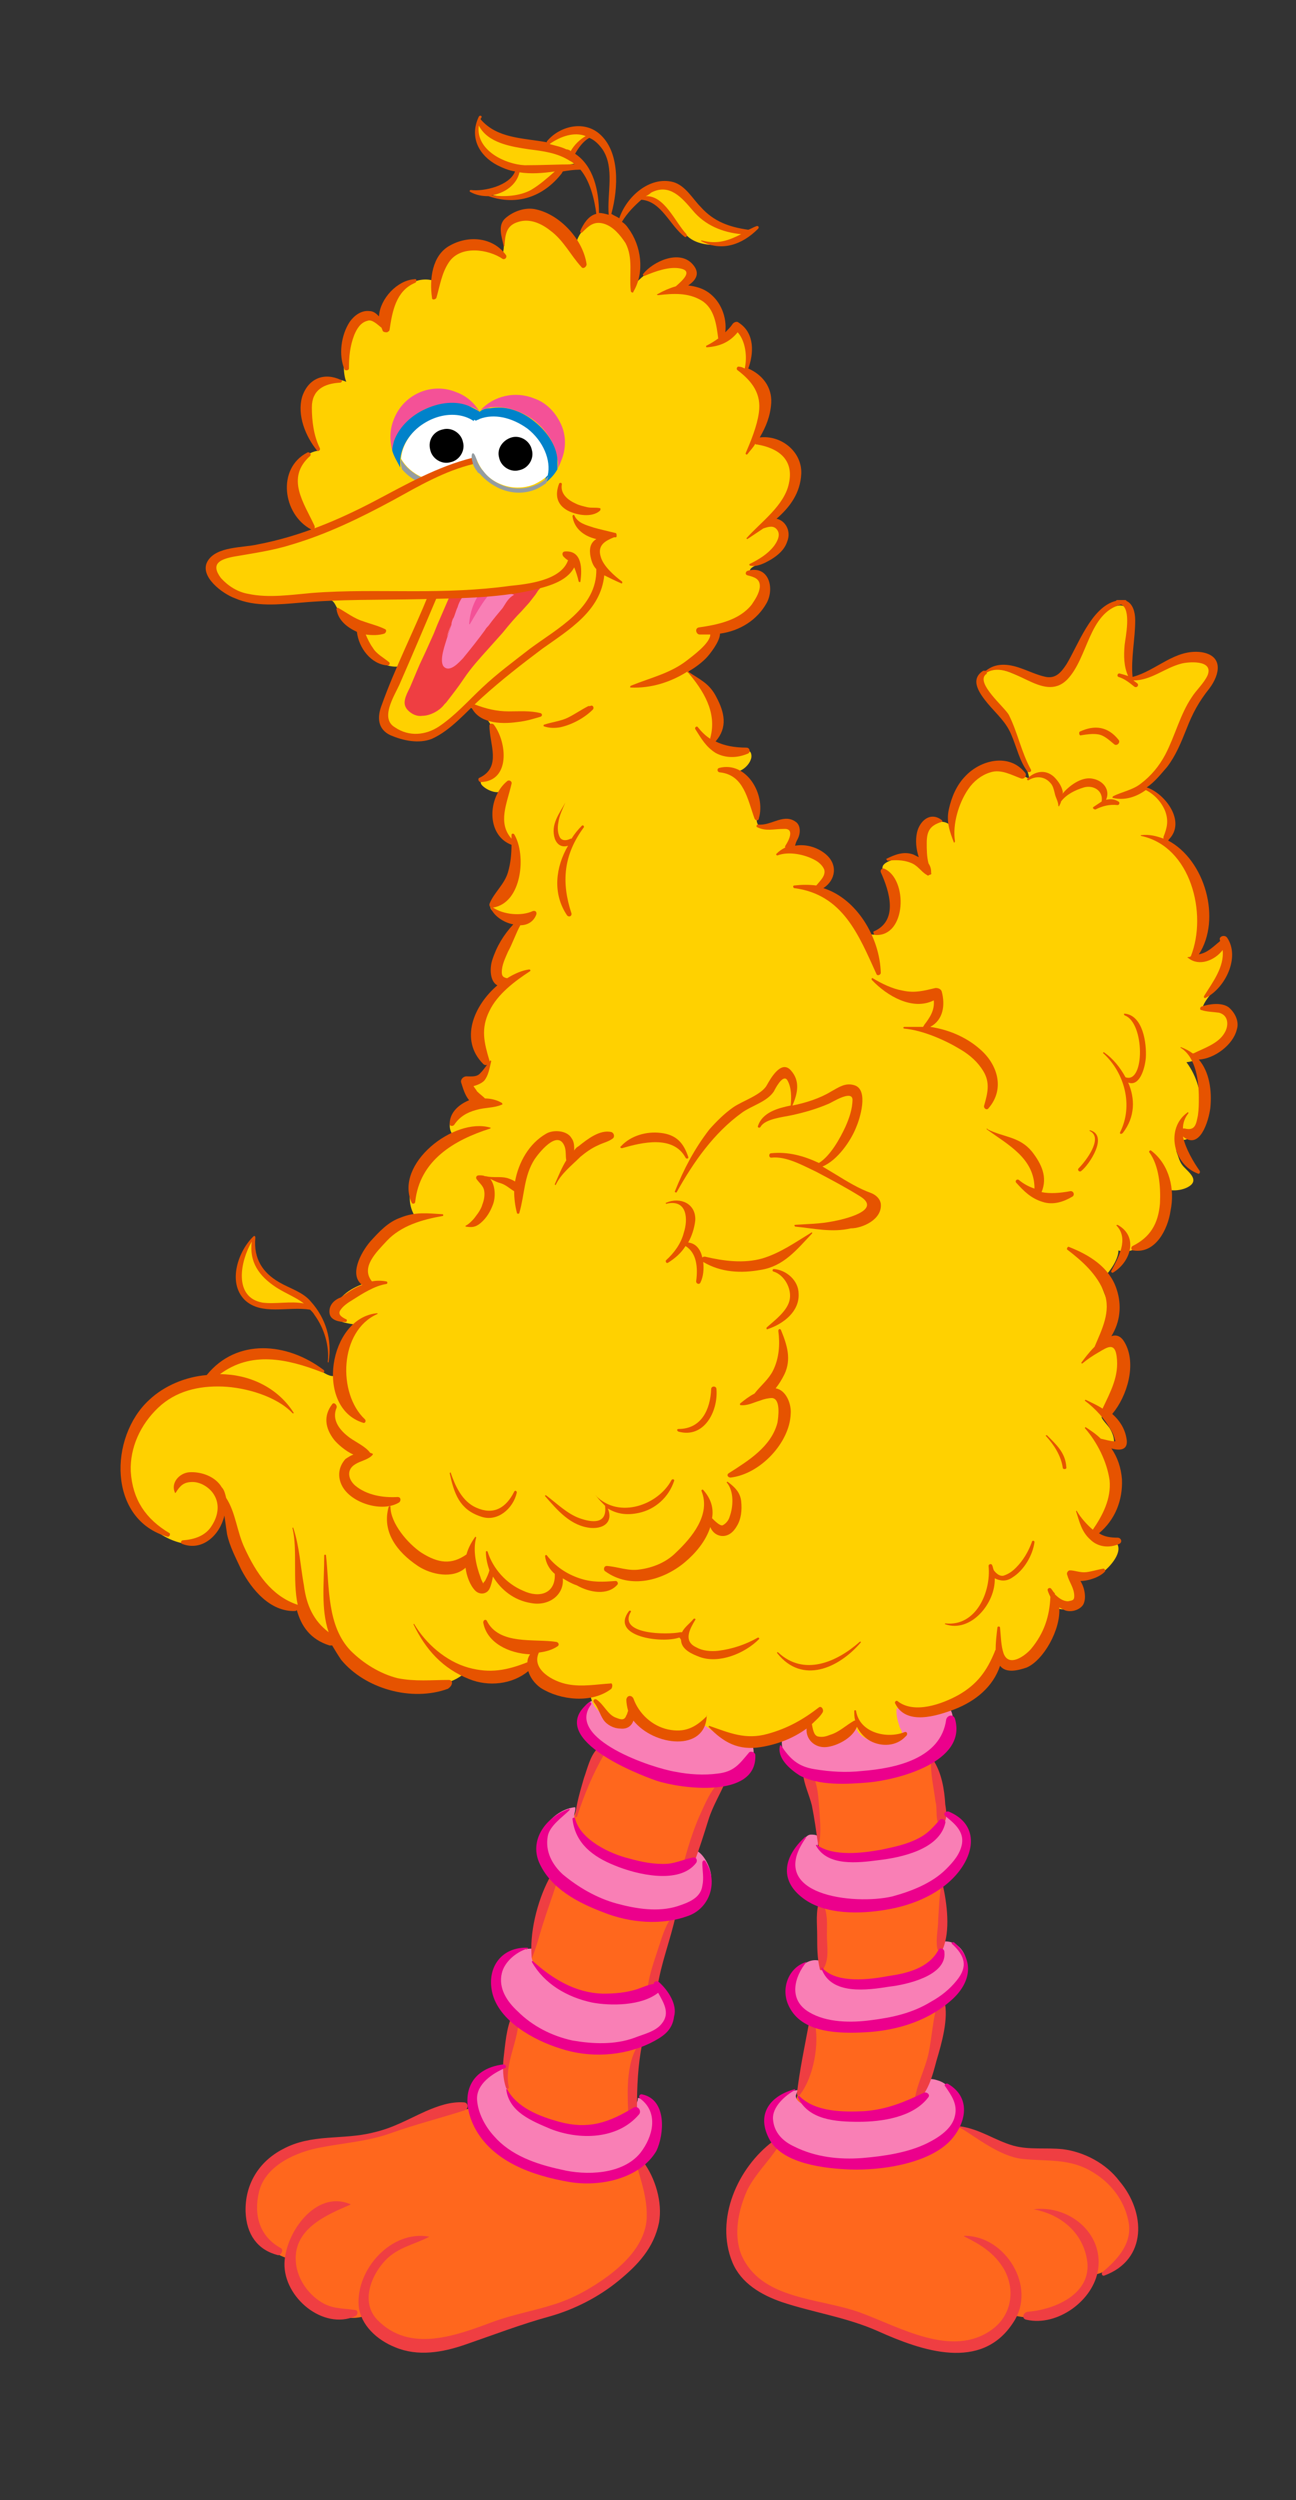
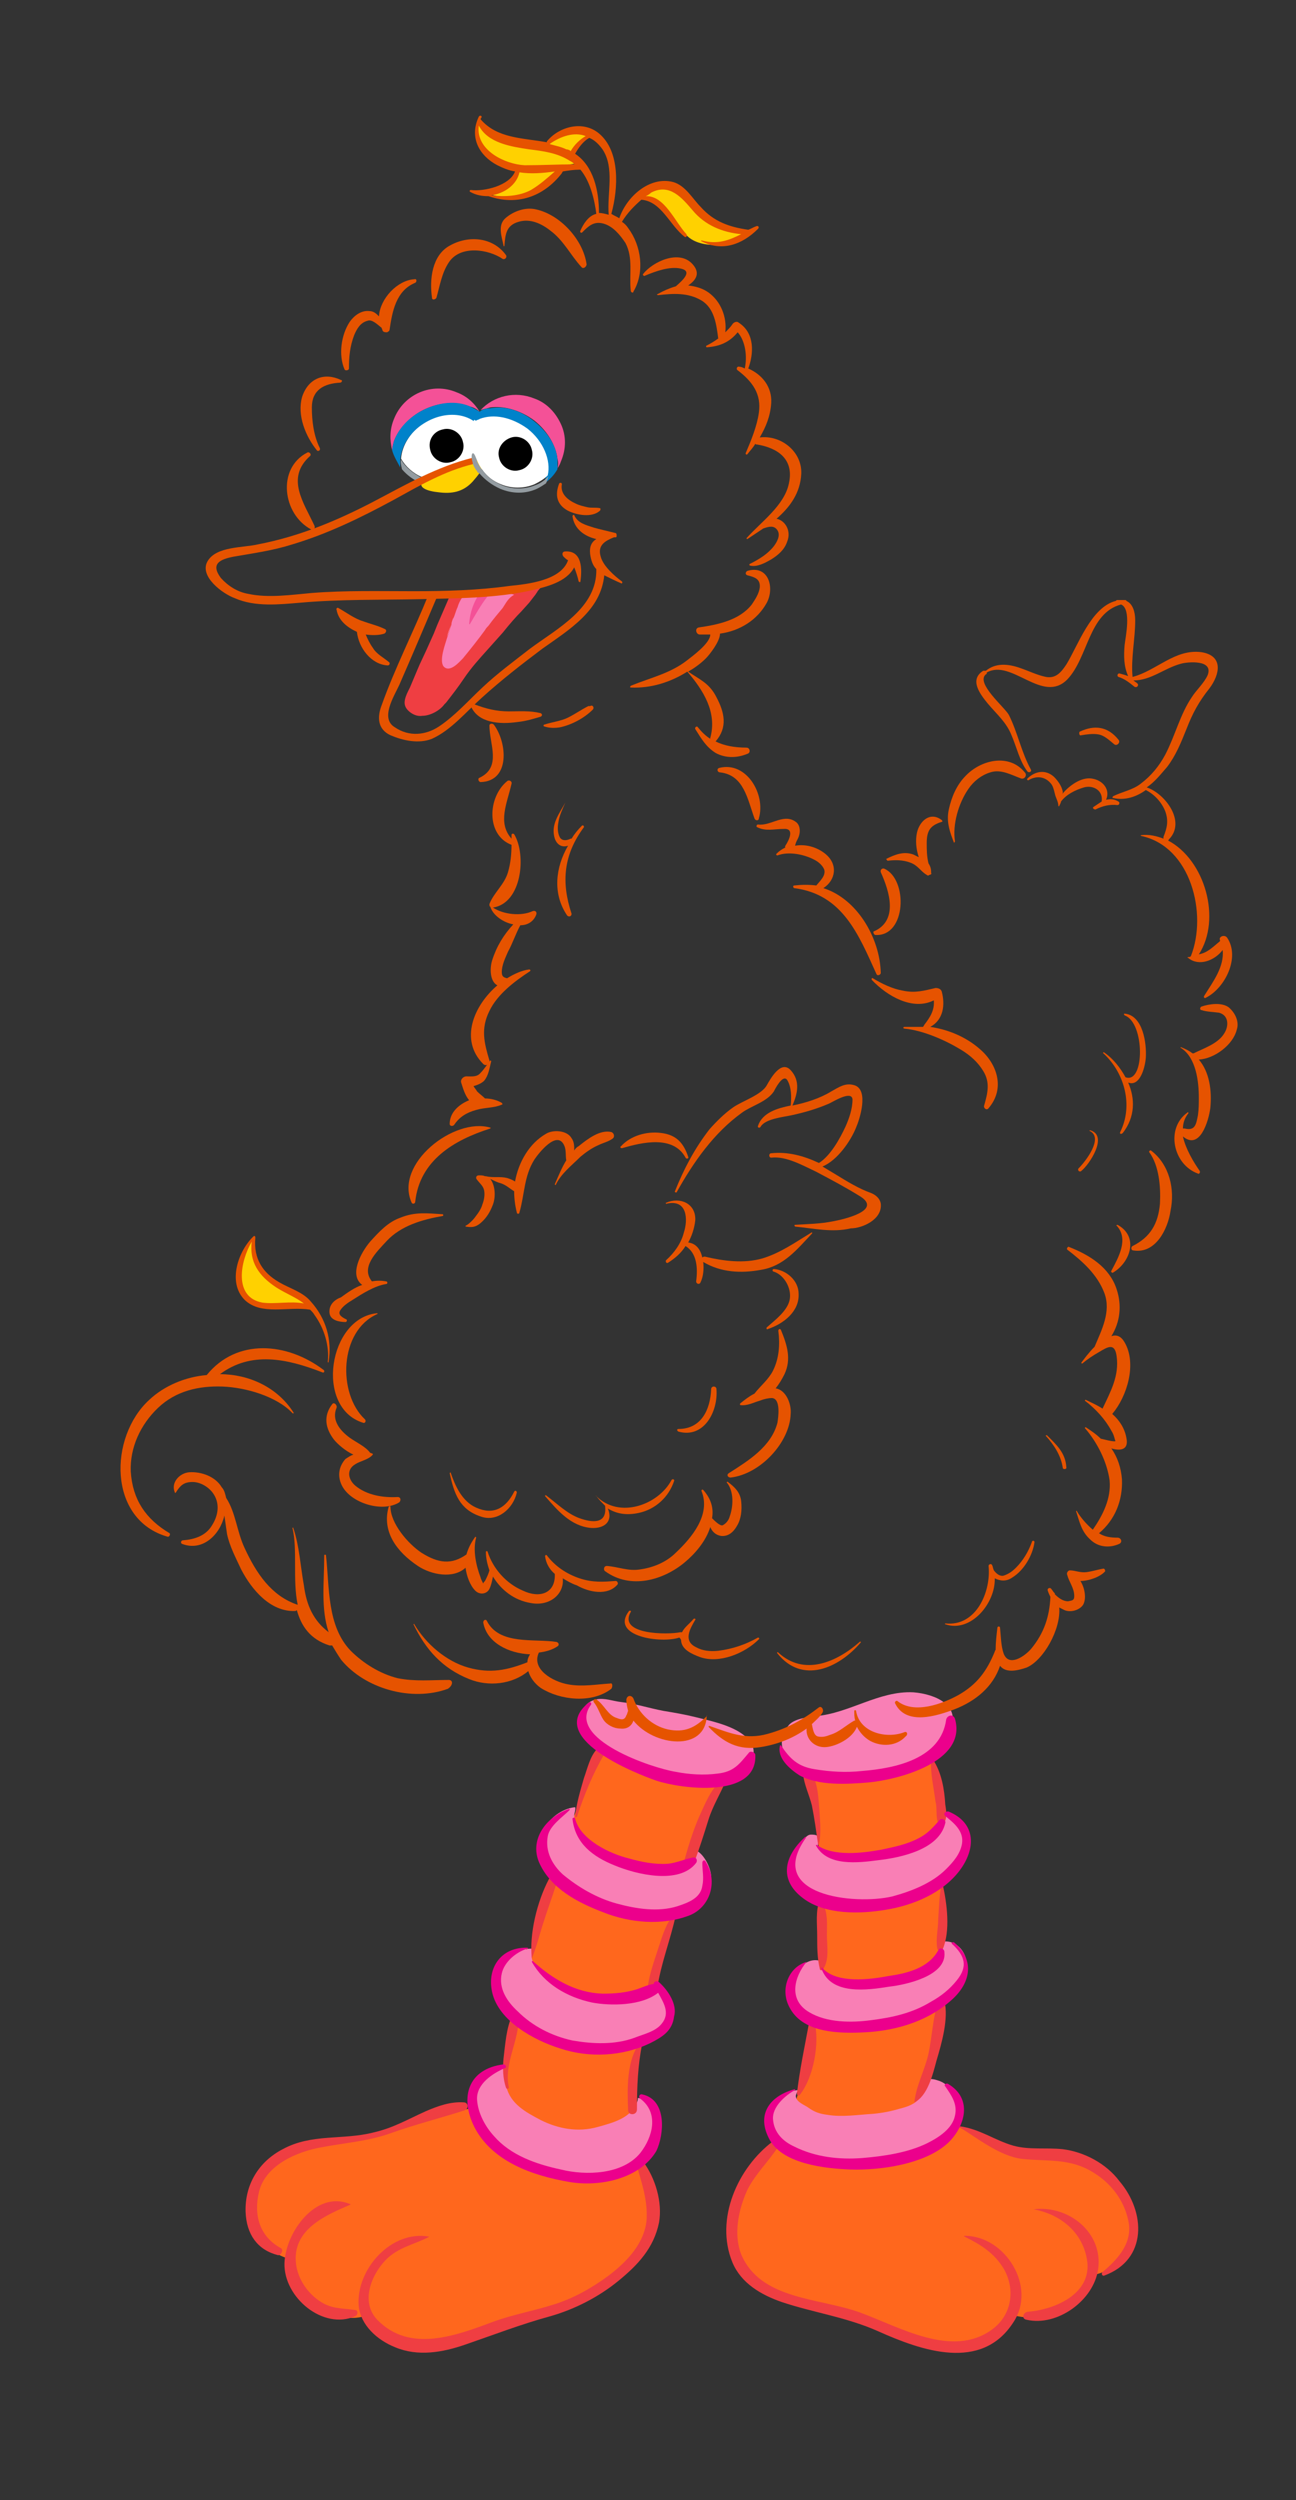
<svg xmlns="http://www.w3.org/2000/svg" version="1.0" id="Layer_1" x="0px" y="0px" viewBox="0 0 146.7 282.9" style="enable-background:new 0 0 146.7 282.9;" xml:space="preserve">
  <rect x="0" y="0" width="146.7" height="282.9" fill="#333333" stroke="none" />
  <style type="text/css">
	.st0{fill:#F97FB5;}
	.st1{fill:#FF671D;}
	.st2{fill:#FFD100;}
	.st3{fill:#EF3E42;}
	.st4{fill:#F45197;}
	.st5{fill:#FFFFFF;}
	.st6{fill:#0082CA;}
	.st7{fill:#949CA1;}
	.st8{fill:#E65300;}
	.st9{fill:#EC008C;}
	.st10{fill:#FCA0C9;}
</style>
  <g>
    <g>
      <g>
        <g>
          <path class="st0" d="M70.5,199.3c1.2,0.6,2.5,0.9,3.8,1.4c1.4,0.5,2.7,0.9,4.2,0.8c1.3-0.1,2.5,0.3,3.9-0.1      c1.6-0.5,3.7-2.5,2.6-4.2c-1.2-1.8-4.3-2.4-6.3-2.9c-1.2-0.3-2.4-0.5-3.6-0.7c-1.6-0.3-3.1-0.8-4.8-1c-0.9-0.1-1.9-0.5-2.8-0.3      c-1.3,0.3-1.8,1.3-1.8,2.6c0,1.4,1,2.1,2.1,2.9C68.7,198.4,69.6,198.9,70.5,199.3z" />
          <path class="st0" d="M104.5,199.2c1.3-0.8,2.4-1.9,3-3.3c1.4-2.9-1.6-4.2-4.1-4.4c-3.9-0.2-7.3,2.4-11.1,2.7      c-0.9,0.1-2.4,0.3-3,1c-0.6,0.7-1,1.7-0.7,2.7c0.3,1,1,1.5,1.8,2c1.1,0.8,2.5,0.9,3.8,1.1c1.7,0.2,3.4,0.2,5-0.1      C101,200.7,102.9,200.1,104.5,199.2z" />
          <path class="st1" d="M72.9,228.8c0.1-0.4,0.2-0.7,0.3-1.1c0.5-1.8,0.9-3.7,1.4-5.5c0.5-1.8,1.2-4.1,1.4-5.9      c0.2-1.3,0.5-2.7,0.9-4c0.9-2.7,2.5-5.1,3.7-7.7c0.3-0.6,0.8-2.3,1-3c-2.6-0.1-5.5-0.4-8-1.2c-1.1-0.3-2.2-0.9-3.3-1.4      c-0.9-0.4-1.8-0.8-2.5-1.5c0.3,0.3-1.2,2.9-1.4,3.3c-0.5,1.1-0.9,3.3-1.3,4.4c-0.8,2-1.4,4.1-2.2,6.1c-0.3,0.8-0.8,1.5-1.1,2.4      c-1,2.9-1.3,5.9-2,8.8c-0.4,1.7-1.2,3.2-1.6,4.9c-0.2,0.7-0.2,1.5-0.3,2.3c-0.1,0.8-0.4,1.7-0.5,2.5c-0.1,0.9,0,1.8,0,2.7      c0,1-0.3,1.6-1.1,2.2c-0.6,0.5-1.2,0.9-1.9,1.2c-1.1,0.4-2.4,0.4-3.5,0.8c-1.3,0.4-2.6,0.5-3.9,1c-1.5,0.5-2.9,1.2-4.5,1.7      c-1.4,0.4-2.8,0.4-4.2,0.5c-1.5,0.2-3,0.6-4.5,1c-2.9,0.8-5.6,3.9-5.1,7c0.4,2.5,1.3,4.4,3.7,5.2c0.2,0.1,0.4,0.2,0.7,0.2      c-0.1,1.1,0.5,2.1,1,3c0.5,1,0.9,1.8,1.8,2.4c1.3,0.9,4.2,1.7,5.7,0.8c0.2,1.4,2.3,2.4,3.4,2.9c1.7,0.8,3.6,1,5.4,0.6      c1.8-0.4,3.5-0.8,5.2-1.4c1.7-0.6,3.5-1.5,5.2-2c2.1-0.5,4.1-1.2,6-2.2c1.8-0.9,3-2,4.3-3.4c2-2,2.8-4.8,2.6-7.5      c-0.1-1.3-0.3-2.5-0.8-3.7c-0.6-1.3-0.5-2.7-0.6-4.1c0-0.6-0.1-1.3-0.2-1.9c-0.1-1.1-0.2-2.1-0.3-3.2c0-1.2,0.2-2.3,0.4-3.4      C72.4,231.1,72.6,230,72.9,228.8z" />
          <path class="st1" d="M104.9,237.1c-0.1-0.1-0.2-0.2-0.2-0.2c-0.2-0.2-0.2-0.2-0.2-0.5c0.1-0.8,0.6-1.4,0.8-2.1      c0.2-0.6,0.2-1.2,0.3-1.8c0.2-0.7,0.5-1.3,0.6-2c0.3-2.3,0-4.7,0.1-7c0.4-5.8,0.2-12.1,0.1-17.8c0-1.1-0.1-3.3-0.3-4.4      c-0.1-0.6-0.2-1.9-0.7-2.3c-3.7,2.2-9.5,3.5-13.6,1.7c-0.3,0.8,0.1,1.8,0.2,2.6c0.1,0.8,0.2,1.6,0.3,2.3c0.1,1,0.2,2,0.3,2.9      c0.1,0.4,0.1,0.9,0.1,1.4c0.1,1.1-0.3,2.1-0.2,3.2c0.1,1.2,0.1,2.4,0.1,3.6c0.1,2.5,0.1,5,0,7.4c-0.1,1.4,0,2.8-0.2,4.2      c-0.2,1.4-0.5,2.8-0.9,4.2c-0.1,0.5-0.1,1-0.2,1.4c-0.1,0.6-0.4,1.2-0.6,1.8c-0.1,0.3-0.2,0.7-0.3,1c-0.3,1-0.6,2-1,3      c-0.2,0.4-0.3,0.7-0.6,1c-0.3,0.4-0.6,0.9-0.8,1.3c-1.5,2.6-3.6,4.8-4.8,7.5c-1,2.2-1.1,4.8,0.4,6.8c0.6,0.8,1.2,1.4,2,2      c0.4,0.3,0.8,0.7,1.3,0.9c0.6,0.3,1.1,0.6,1.7,0.9c1.3,0.6,2.9,0.9,4.3,1.2c1.6,0.4,3.2,0.8,4.7,1.3c1.8,0.6,3.4,1.5,5.2,2.1      c0.5,0.2,1.1,0.3,1.6,0.5c0.8,0.3,1.4,0.7,2.2,0.6c0.9,0,1.8,0.1,2.8-0.1c1-0.3,2.1-0.7,3-1.3c0.5-0.3,0.9-0.7,1.2-1.2      c0.2-0.3,0.7-0.9,0.7-1.3c1.9,0.5,4.1,0.6,5.8-0.3c0.8-0.4,1.5-1,2.1-1.7c0.3-0.4,0.5-0.7,0.7-1.2c0-0.1,0.3-1.1,0.2-1.1      c0.9-0.2,1.8-0.4,2.5-0.9c0.4-0.3,0.7-0.6,1-0.9c0.2-0.3,0.6-0.6,0.8-0.9c0.8-1.4,0.7-3,0.3-4.5c-1-3.1-3.9-6-7.2-6.5      c-1.8-0.3-3.6,0.2-5.3,0c-1.6-0.2-3.1-1.3-4.5-2.1c-1.2-0.6-2.4-1.2-3.5-2c-0.5-0.4-1.1-0.8-1.4-1.4      C105.8,237.9,105.3,237.5,104.9,237.1z" />
          <path class="st0" d="M67.9,215.5c1.3,0.4,2.3,0.9,3.6,1.1c1,0.2,2.1,0.2,3.1,0.1c1.3-0.1,2.7-0.3,3.8-1c1-0.6,2.1-2.1,2.1-3.3      c0-1-0.9-2.9-2-3.1c0,0.5-0.3,1-0.6,1.4c-1.9,2.1-5.9,0.5-8.1-0.2c-0.8-0.3-1.5-0.7-2.2-1.2c-0.7-0.6-1.4-1-1.9-1.8      c-0.3-0.4-0.7-1-0.7-1.5c0-0.2,0-0.4,0-0.6c0-0.2,0.2-0.7,0.1-0.9c-1.1,0.1-2.3,0.8-3,1.7c-0.7,1-0.8,2.3-0.6,3.5      C62.4,212.8,65,214.6,67.9,215.5z" />
          <path class="st0" d="M91.1,208c-0.1,0-0.1,0.1-0.2,0.2c-0.9,0.9-1.5,2-1.4,3.2c0.2,1.3,1,2.4,2.1,3.1c2.4,1.4,5.4,1.2,8.1,0.8      c2.8-0.3,5.4-1.5,7.6-3.3c1-0.8,1.9-1.9,2.1-3.2c0.1-0.8,0.1-1.9-0.5-2.5c-0.6-0.6-1.2-1.3-2.1-1.3c0.1,0-0.2,1.3-0.2,1.4      c-0.1,0.4-0.2,0.7-0.6,1c-0.5,0.5-1.2,0.9-1.9,1.2c-2.3,1.2-4.5,1.3-7,1.5c-0.9,0-1.9,0.1-2.7-0.1c-0.6-0.1-1.6-0.4-1.8-1.1      c-0.1-0.3,0.2-0.8,0-1.1c-0.2-0.2-0.6-0.2-0.8-0.2C91.5,207.6,91.3,207.8,91.1,208z" />
          <path class="st0" d="M56.5,226.8c0.2,0.4,0.5,0.7,0.8,1c1,1.1,2.3,1.9,3.6,2.4c1.2,0.5,2.5,1,3.8,1.2c2.3,0.4,4.6,0.2,6.8-0.2      c2.1-0.4,4.7-1.4,4.4-4c-0.1-1.1-0.9-1.7-1.3-2.6c-0.4,0.2-0.9,0.3-1.3,0.6c-1.9,0.9-4.5,1.1-6.5,0.6c-1.4-0.3-2.7-0.8-3.8-1.6      c-0.8-0.6-1.7-1.2-2.4-1.9c-0.6-0.6-0.4-1-0.3-1.8c-1.3,0-2.5,0.4-3.5,1.4C55.3,223.3,55.5,225.3,56.5,226.8z" />
          <path class="st0" d="M92.3,228.9c-0.7-0.2-1.4-0.5-1.9-1c-0.7-0.5-0.9-1.5-0.9-2.4c-0.1-1.7,1.4-4.2,3.4-3.6      c0.2,1.5,1.2,2.5,2.8,2.7c1.7,0.3,3.4,0.2,5.1-0.1c1.6-0.3,2.8-0.8,4.2-1.7c0.6-0.4,1.1-0.6,1.4-1.3c0.1-0.2,0.5-1.8,0.4-1.8      c2-0.2,3.2,2.2,2.4,3.9c-1.6,3.5-5.7,4.6-9.1,5.4c-2.1,0.5-4.4,0.7-6.5,0.1C93,229.1,92.6,229,92.3,228.9z" />
          <path class="st0" d="M106.1,235.4c2.5,0.7,2.7,4.2,1.1,6.1c-1.3,1.6-3.4,2.2-5.3,2.6c-2.3,0.4-4.7,0.7-7.1,0.7      c-2.1,0-4-0.3-5.9-1.3c-1.2-0.6-2.1-1.9-2.3-3.2c-0.2-1.5,0.8-2.4,1.9-3.2c0.7-0.5,1.2-0.5,1.9-0.6c-0.1,0.1-0.4,0.6-0.3,0.8      c0.1,0.6,1,0.9,1.4,1.2c0.7,0.5,1.3,0.7,2.1,0.8c1.7,0.3,3.5,0,5.2-0.1c1.1-0.1,2.1-0.3,3.1-0.6c0.8-0.2,1.7-0.5,2.2-1.2      c0.1-0.2,0.8-2.2,0.6-2.1C105.4,235.2,105.8,235.3,106.1,235.4z" />
          <path class="st0" d="M61.2,245.6c-0.8-0.2-1.6-0.5-2.3-0.9c-2.5-1.4-5-3.3-5.5-6.3c-0.2-1.1,0-2.3,0.8-3.2      c0.3-0.3,2.8-1.8,3-1.1c0.1,0.7,0,1.4,0.1,2c0.5,2,2.2,2.9,3.9,3.8c2,1,4.2,1.4,6.4,0.8c1.8-0.5,3.8-1,4.5-2.8      c0.1-0.2,0.1-0.4,0.1-0.5c0.9,0.1,1.5,0.8,1.8,1.6c1,2.3-0.3,4.8-2.3,6c-1.5,0.9-3.8,1.9-5.6,1.8c-1.3,0-2.4-0.4-3.6-0.7      C62,245.8,61.6,245.7,61.2,245.6z" />
          <g>
            <path class="st2" d="M14.4,166.6c0,0,0-0.1,0-0.1c0,0,0,0,0-0.1L14.4,166.6z" />
-             <path class="st2" d="M138.4,118.3c0.8-0.7,1.2-1.8,0.9-2.8c-0.2-0.7-0.7-1.1-1.4-1.3c-0.6-0.2-1.4,0.1-1.8-0.1       c0.2-0.8,0.9-1.5,1.4-2.2c0.9-1.2,1.5-2.6,1.4-4.1c-0.1-0.6,0.1-0.9-0.5-0.7c-0.8,0.3-1.3,1.1-2.1,1.3c-1.6,0.5-0.5-1.3-0.3-2       c0.2-0.9,0.2-1.8,0.1-2.7c-0.2-1.4-0.5-3-1-4.3c-0.6-1.8-1.7-3.2-3.4-4c0.7-0.9,0.9-2,0.7-3.1c-0.2-0.8-0.6-1.4-1.2-1.9       c-0.1-0.1-1.5-1.5-1.7-1.2c0.6-0.8,1.7-1.3,2.2-2.3c1.2-2.4,1.8-5.2,3.4-7.4c1.1-1.5,2.8-3.2,2.2-4.4c-0.3-0.6-3.8-0.8-6,0.6       c-0.9,0.5-2.4,1.3-3.4,1.2c0.1-0.5,0.1-1,0-1.4c0-1,0-2.8,0-3.7c0.1-1.3,0.2-3.8-1.6-3.2c-0.8,0.2-1.5,0.9-2.1,1.5       c-1.3,1.3-2,3.9-2.9,5.4c-1,1.6-2.1,2.3-3.9,1.8c-1-0.3-2-0.8-3-1.2c-1-0.4-2-0.6-2.9,0.1c-1.4,1,0.4,3.2,1.2,3.9       c0.7,0.7,1.1,1.6,1.5,2.4c0.5,0.9,0.9,1.8,1.2,2.7c0.3,0.9,1,1.9,1.1,2.9c-0.3-0.1-0.6-0.3-0.9-0.4c-0.8-0.4-2-0.8-2.9-0.6       c-1,0.2-2.1,0.6-2.9,1.3c-0.7,0.7-1.3,1.6-1.6,2.5c-0.2,0.4-0.8,2.3-0.4,2.7c-0.9-1-2.1-0.7-2.9,0.4c-0.7,1.2-0.2,2.6-0.1,3.9       c-0.1-1.4-4.7-0.9-4.9,0.2c-0.1,0.5,0.5,0.8,0.7,1.1c0.3,0.5,0.6,1,0.8,1.5c0.4,1.2,0.5,2.6-0.2,3.7c-0.6,0.9-2.4,2-3.3,0.9       c-0.2-0.2-0.2-0.5-0.3-0.7c-0.2-0.4-0.4-0.7-0.6-1c-0.5-0.7-1.1-1.3-1.8-1.8c-0.7-0.5-1.9-1.3-2.8-1.3c0.5-0.6,1.3-1.1,1.4-1.9       c0.1-0.6-0.2-1.4-0.7-1.7c-0.3-0.2-3.3-1.6-3.5-1.1c0.4-1,1.1-2.6-0.7-2.5c-0.8,0-2.5,0.9-3.1,0c-0.3-0.4-0.1-1.5-0.2-2       c-0.1-0.9-0.6-1.7-0.9-2.5c-0.2-0.6-0.8-1.5-1.5-1.5c0.7,0.1,1.6-0.7,1.8-1.4c0.1-0.2,0.1-0.8-0.2-0.9c-0.3-0.1-0.7,0.1-1,0.2       c-0.4,0.1-0.7,0-1,0c-0.7-0.1-1.5-0.4-2.1-0.9c0.4-0.8,0.4-1.8,0.6-2.7c0.2-1.3-0.1-2.4-0.9-3.4c-0.2-0.2-2.5-2.3-2.6-2.1       c0,0,0,0,0,0c0.8-0.7,1.8-1.6,2.4-2.5c0.1-0.2,0.8-2,0.7-1.9c1.9-0.2,3.7-1.3,4.8-2.8c1-1.3,1.6-2.9-0.2-3.8       c-0.6-0.3-1-0.6,0-1.1c1.2-0.6,2.5-1.4,2.9-2.8c0.3-1.1-0.2-2.1-1.4-1.9c0.2-0.7,1-1.2,1.4-1.8c0.6-0.9,1-1.6,1.2-2.7       c0.2-1.3-0.1-2.7-1-3.7c-0.3-0.3-2.8-1.9-3.1-1c0.4-1.1,1-2.3,1.1-3.6c0.1-1.5-0.5-3.8-2.2-4.2c0.6-1.1,1-4.8-0.9-5       c-0.4,0-1.1,0.8-1.5,1c-0.5-1.5-0.6-2.7-1.5-4c-0.6-0.9-1.9-1.5-3.1-1.5c0.6-0.7,1.2-2.1,0.2-2.7c-1.9-1.1-4.2,0.5-5.5,1.8       c0.1-0.6,0-1.3,0-1.9c0-0.7-0.1-1.4-0.3-2c-0.4-1.3-1.1-2.4-2.4-2.9c-2.1-0.8-4,0.9-4.3,2.9c-0.5-0.7-0.8-1.5-1.5-2.1       c-0.7-0.6-1.5-1.1-2.4-1.3c-1-0.2-2.2-0.1-3.2,0.4c-1.8,0.8-0.5,2.6-1.2,3.9c0.2-0.4-2.4-1.1-2.6-1.1c-1.1,0-2.3,0.3-3.2,1       c-1,0.7-1.7,1.9-1.6,3.1c-1.9-0.9-4.2,0.6-5.2,2.1c-0.2,0.4-1.3,2-1,2.5c-0.8-1.2-2-0.8-2.9,0c-0.8,0.8-1.2,2-1.3,3.1       c-0.1,1-0.2,2.7,0.2,3.6c-0.5-0.2-0.9-0.3-1.5-0.3c-0.5,0-0.9,0.2-1.4,0.4c-0.9,0.5-1.4,1.3-1.6,2.3c-0.2,1-0.2,2.1,0.1,3       c0.1,0.5,0.3,0.9,0.6,1.3c0.2,0.3,0.6,0.6,0.7,1.1c-1.4,0.1-2.7,1.5-3,2.8c-0.4,1.6,0.6,3.1,1.3,4.4c0.4,0.7,0.7,1.4,1.1,2.1       c-2.5,0.7-4.8,1.8-7.4,2c-1,0.1-2.1,0.2-3.1,0.6c-1.2,0.5-1.4,1.4-0.8,2.5c1.1,2,3.4,2.5,5.5,2.6c2.4,0.1,4.7-0.4,7.1-0.2       c0.8,0.1,0.9,0.1,1.3,0.9c0.6,1.2,1.8,2.1,2.9,2.8c0.1,1.2,0.3,2,1.2,2.8c0.4,0.4,0.9,0.7,1.4,0.9c0.4,0.2,1.2,0.3,1.6,0.2       c-0.2,0.9-0.8,1.9-1.2,2.7c-0.7,1.5-1.4,3.5,0.3,4.7c0.6,0.4,1.5,0.7,2.2,0.7c1.2,0,2.3,0,3.2-0.7c1-0.8,1.9-1.8,2.9-2.6       c0.2-0.1,0.4-0.3,0.5-0.4c0.3,0.5,1.2,0.9,1.7,1.3c0.8,0.6,1.2,1.9,1.4,2.8c0.2,0.9,0.3,2-0.1,2.9c-0.3,0.6-2.3,1.3-1.5,2.1       c0.5,0.5,1.6,1,2.3,0.6c-0.4,0.4-0.4,1.1-0.5,1.6c-0.1,0.7-0.3,1.4-0.1,2.1c0.2,1,0.8,2,1.8,2.3c0.2,1.2,0.4,2.5,0.1,3.7       c-0.2,1.1-0.8,2.2-1.8,2.8c-0.2,0.1-0.7,0.2-0.8,0.3c-0.7,1.1,2.5,1.7,2.9,1.8c-0.6,1.2-1.2,2.3-1.8,3.5c-0.5,0.9-1,1.9-0.8,3       c0.1,0.5,0.5,0.9,0.9,0.5c-0.4,0.4-0.6,1.1-1,1.5c-0.5,0.5-0.8,1.3-1.1,1.9c-0.6,1.4-0.8,2.8-0.5,4.3c0.1,0.7,0.5,1.2,1,1.6       c-0.3,0.9-0.7,1.3-1.4,1.9c-0.5,0.3-0.6,0.8-0.4,1.3c0.2,0.5,0.8,0.6,1.1,1c0.1,0.2-1.3,0.4-1.5,0.4c-0.5,0.1-1,0.5-1.3,0.8       c-0.8,0.7-1.1,1.8-0.4,2.7c-1.4,0.2-2.9,1.4-3.6,2.6c-0.5,0.9-0.9,1.7-1.1,2.7c-0.3,1.4-0.4,2.6,0.4,3.9       c-0.6-0.1-1.3,0.3-1.8,0.6c-0.6,0.3-1.1,0.5-1.7,0.9c-0.9,0.7-1.7,1.6-2.2,2.7c-0.5,1-0.8,2.3,0.1,3.3       c-1.4,0.4-3.3,1.5-3.5,3.1c-0.2,1.4,1.4,1.4,2.3,1.6c-0.9,0.7-1.4,2.2-1.9,3.2c-0.3,0.6-0.3,1.3-0.3,1.9c0,0.5,0.1,0.8-0.5,0.7       c-0.6-0.1-1.3-0.7-1.9-1c-0.6-0.3-1.3-0.6-2-0.8c-1.3-0.5-2.8-0.7-4.2-0.7c-2.3,0.1-4.9,1.1-5.8,3.4c-2.8,0.2-5,0.7-6.9,2.9       c-1.6,1.8-2.6,4.4-2.5,7c0,1.9,0.6,3.8,1.9,5.3c1.1,1.3,2.7,2.4,4.4,2.8c2.6,0.6,4.4-1.5,4.7-3.9c1,0.8,0.9,1.7,1.2,2.7       c0.4,1.2,0.9,2.5,1.5,3.6c0.6,1.2,1.3,2.4,2.3,3.3c0.9,0.8,2.6,2,3.8,1.5c0.6,1.4,2,3.6,3.8,3.4c0.4,1.8,1.9,3,3.5,3.8       c1.8,0.9,3.3,2,5.4,1.8c2.2-0.2,3.8,0.1,5.7-1.3c0.2-0.2,0.9-0.1,1.2-0.1c0.8,0,1.5,0,2.3-0.1c1.4-0.1,2.5-0.7,3.7-1.1       c0.4,1.3,1.8,2.1,2.9,2.6c0.7,0.4,1.5,0.7,2.3,0.8c0.1,0,1.9-0.1,1.8-0.4c0.3,0.7,0.3,1.4,0.8,2c0.6,0.7,1.4,1.5,2.3,1.8       c0.4,0.1,0.8,0.2,1.1,0.1c0.2-0.1,0.7-0.6,0.7-0.9c0.1,0.5,1,1.2,1.4,1.5c1.9,1.2,5.2,1.2,6.8-0.5c0.6,0.4,1,0.8,1.8,1.1       c1.5,0.6,3.5,1,5,1c1.7-0.1,3.6-1,5-2c-0.3,0.2,0.4,1.4,0.6,1.6c0.5,0.3,1.1,0.4,1.6,0.3c0.8-0.1,1.6-0.4,2.2-0.9       c0.3-0.3,0.6-0.7,1-0.8c0.3,1,1.5,1.5,2.4,1.6c0.5,0.1,2.9-0.2,2.8-1c0-0.3-0.3-0.6-0.3-0.8c-0.2-0.6-0.4-1.3-0.3-2       c0.3,0,0.5,0.3,0.7,0.4c0.7,0.4,1.7,0.6,2.5,0.5c1.1-0.1,2.1-0.6,3.1-1c1.1-0.5,2.1-1.3,3-2.2c0.9-0.9,1.2-2.2,1.9-3.2       c0.9,1.9,3.9-0.4,4.6-1.3c0.6-0.8,1.1-1.7,1.4-2.6c0.1-0.4,0.7-2,0.4-2.3c0.6,0.7,2,0.7,2.5-0.1c0.2-0.4,0.3-2.7-0.4-2.6       c1.1-0.3,2.5-0.2,3.5-0.9c0.9-0.6,2.6-2.5,1.6-3.5c-0.5,0-0.9,0.1-1.5,0.1c-0.7,0-0.8-0.3-1.4-0.6c0.6-0.6,1-1.3,1.4-2.1       c0.2-0.6,0.4-1.2,0.6-1.8c0.7-2.1,0.5-4.7-1-6.4c0.7,0,1.8,0.4,1.7-0.6c0-0.5-0.2-1-0.5-1.5c-0.2-0.3-0.8-0.9-0.9-1.2       c0-0.3,0.5-1,0.7-1.4c0.2-0.5,0.4-0.9,0.6-1.4c0.5-1.2,2.2-5.2-0.1-5.7c-0.5-0.1-1,0.3-1.5,0.4c0.5-1.2,1.2-2.6,1.3-4       c0-0.4-1.3-3.3-1.2-3.4c0.9-0.6,2.1-2.3,2.1-3.4c1.7,0.5,3.4-0.9,4.1-2.3c0.4-0.7,0.6-1.5,0.7-2.3c0.1-0.6,0.4-2.3-0.1-2.8       c0.7,0.9,2.7,0.7,3.5,0c0.9-0.8-0.6-1.7-1-2.3c-0.3-0.4-0.4-0.9-0.6-1.4c-0.1-0.2-0.2-1.8-0.2-1.8c1.7,1.4,2.8-1.3,2.9-2.6       c0.2-2.1-0.4-4.2-1.6-5.8C136,120,137.6,118.9,138.4,118.3z" />
          </g>
          <path class="st2" d="M28.4,140.4c-1.6,1.3-1.7,4.4-0.8,6c1,1.7,3.1,1.4,4.8,1.4c0.9,0,1.8,0.1,2.7-0.1c-1.3-1.8-3.8-2.3-5.2-3.9      c-1-1.2-1.1-2.1-1.2-3.6C28.6,140.2,28.5,140.3,28.4,140.4z" />
          <path class="st2" d="M57.3,22.3c0.9,0,1.9-0.1,2.9-0.5c1-0.3,1.3-1,2.1-1.6c0.5-0.4,1-1.3,1.7-1.5c0.5-0.1,1.1-0.2,1.6-0.2      c-0.4-0.8-1-1.2-0.4-2c0.4-0.6,1.1-1.2,1.8-1.2c-0.4-0.7-1.9-0.6-2.5-0.5c-1.3,0.3-1.9,1.1-2.8,2c0-0.4-2.9-0.7-3.3-0.8      c-0.7-0.2-1.5-0.5-2.2-0.8c-0.6-0.3-1.3-0.8-1.8-1.3c-1.1,0.6,0,2.8,0.6,3.4c0.7,0.7,1.8,1.2,2.7,1.6c0.6,0.2,1.1,0.1,0.8,0.8      c-0.3,0.7-0.9,1.1-1.6,1.4c-0.4,0.2-1.4,0.9-1.8,0.8C55.8,22.1,56.6,22.3,57.3,22.3z" />
          <path class="st2" d="M84.6,26.4c-0.6,0.7-2.2,1.2-3.1,1.3c-1.2,0.1-2.7-0.1-3.6-0.9c-0.9-0.8-1.4-1.9-2.2-2.7      c-0.6-0.6-1.3-1.2-2.1-1.6c-0.1-0.1-0.8-0.2-0.8-0.3c-0.4-0.7,2.2-1.3,2.7-1.3c1.6,0,2.8,1.9,3.8,3c0.5,0.6,1,1.2,1.7,1.5      C81.9,25.9,83.5,26.5,84.6,26.4" />
        </g>
        <g>
          <g>
            <g>
              <path class="st3" d="M49.2,71.8c0.6-1.3,1.1-2.7,1.7-4c0.3-0.6,0.8-0.4,1.5-0.5c1.4-0.1,2.8-0.1,4.2-0.2        c1.5-0.1,3.1-0.3,4.6-0.7c-0.1,0-0.6,0.7-0.8,0.9c-0.6,0.6-1.1,1.3-1.6,1.9c-0.7,0.8-1.4,1.6-2.1,2.4        c-1.4,1.8-3.1,3.3-4.4,5.2c-0.7,1-1.5,2-2.2,2.9c-0.8,1-2.8,1.8-3.9,0.6c-0.7-0.7-0.1-1.7,0.2-2.4c0.4-0.9,0.7-1.8,1.1-2.6        C48.1,74.1,48.7,73,49.2,71.8z" />
              <path class="st3" d="M56.7,66.9l-3.2,0.2l-1,0c0,0-0.4,0-0.4,0c-0.5,0-1,0-1.3,0.6l-1.3,3l-0.4,1l-0.9,2l-0.7,1.5l-1.1,2.6        l-0.2,0.4c-0.2,0.4-0.4,0.9-0.4,1.3c0,0.3,0.1,0.6,0.4,0.9c0.4,0.4,1,0.7,1.6,0.6c0.9,0,2-0.6,2.5-1.3l0.2-0.2        c0.7-0.9,1.4-1.8,2-2.7c0.8-1.2,1.8-2.3,2.7-3.3l1.7-1.9c0.8-1,1.5-1.8,2.1-2.4l0.9-1l0.7-0.9l0.2-0.3        c0.1-0.2,0.4-0.5,0.5-0.6l-0.1-0.3C59.7,66.7,58.1,66.8,56.7,66.9z M52.4,67.5l1,0l3.3-0.2c1.3-0.1,2.7-0.2,4-0.6        c0,0.1-0.1,0.1-0.1,0.2l-0.2,0.3L59.6,68l-0.9,1c-0.6,0.7-1.3,1.4-2.1,2.4l-1.6,1.9c-0.9,1-1.9,2.1-2.7,3.3        c-0.6,0.9-1.3,1.8-2,2.6L50,79.5c-0.5,0.6-1.4,1.1-2.2,1.1c-0.4,0-0.9-0.1-1.4-0.5c-0.5-0.5-0.2-1.2,0.1-1.8l0.2-0.4        c0,0,1.1-2.6,1.1-2.6c0,0,0.7-1.5,0.7-1.5l0.9-2l0,0l0.4-1l1.2-3c0.2-0.3,0.4-0.4,0.9-0.3L52.4,67.5z" />
            </g>
            <path class="st0" d="M57.7,67c-0.5,0-1-0.1-1.5,0c-0.8,0.1-1.6,0.1-2.4,0.2c-0.3,0-0.9-0.1-1.2,0.1c1.4-0.1,2.7-0.1,4.1-0.2       C57,67.1,57.4,67.1,57.7,67z" />
            <path class="st0" d="M56.2,67c-0.8,0.1-1.6,0.1-2.4,0.2c-0.4,0-1-0.1-1.3,0.2c-0.3,0.3-0.6,0.9-0.7,1.3       c-0.2,0.4-0.3,0.9-0.5,1.3l0,0c0,0,0,0,0,0c-0.1,0.2-0.2,0.4-0.2,0.7c-0.2,0.5-0.3,1-0.5,1.5c-0.2,0.7-0.9,2.5-0.4,3.2       c0.7,0.8,1.8-0.5,2.2-0.9c0.9-1.1,1.7-2.1,2.5-3.2c0.1-0.2,0.3-0.4,0.4-0.5c0.5-0.7,1.1-1.4,1.6-2c0.4-0.6,0.6-1.1,1.3-1.5       C57.6,67.1,56.9,66.9,56.2,67z" />
            <path class="st4" d="M55.1,67.6c-0.7,0.9-1.3,2-1.9,3c0,0.1-0.1,0-0.1,0c0.1-1.3,0.5-2.5,1.3-3.6       C54.8,66.5,55.5,67.1,55.1,67.6z" />
            <path class="st5" d="M51.6,54c-1.2,0.5-2.6,0.5-3.8,0c-1-0.4-1.9-1.2-2.4-2.1c0.1-1.5,1.1-3.1,2.7-4.2c2.4-1.5,5.3-1.2,6.5,0.6       c0.2,0.9,0.1,1.9-0.3,2.8C53.8,52.5,52.9,53.5,51.6,54z" />
            <path class="st4" d="M44.6,47.4c1.1-2.8,4.3-4.2,7.1-3c1.1,0.4,2,1.2,2.6,2.2c-0.3-0.3-0.7-0.5-1.1-0.6       c-1.5-0.6-3.5-0.5-5.3,0.4c-1.6,0.8-2.8,2.2-3.3,3.5c-0.1,0.4-0.2,0.7-0.2,1.1C44.1,49.8,44.1,48.6,44.6,47.4z" />
            <path class="st6" d="M44.4,51c0-0.4,0.1-0.7,0.2-1.1c0.5-1.4,1.7-2.7,3.3-3.5c1.8-0.9,3.8-1.1,5.3-0.4c0.4,0.2,0.8,0.4,1.1,0.6       c0.1,0.2,0.3,0.5,0.4,0.7c0.3,0.8,0.5,1.7,0.4,2.5c-0.1-0.4-0.2-0.8-0.5-1.2c0,0,0-0.1-0.1-0.1c-1.3-1.8-4.1-2.1-6.5-0.6       c-1.6,1-2.6,2.6-2.7,4.2c0,0.3,0,0.6,0,0.8C45,52.3,44.6,51.7,44.4,51z" />
            <path class="st7" d="M45.4,52c0.5,0.9,1.4,1.6,2.4,2.1c1.2,0.5,2.6,0.5,3.8,0c1.2-0.5,2.2-1.5,2.7-2.7c0.4-0.9,0.5-1.9,0.3-2.8       c0,0,0.1,0.1,0.1,0.1c0.2,0.4,0.4,0.8,0.5,1.2c0,0.6-0.2,1.1-0.4,1.7c-0.2,0.5-0.5,1-0.8,1.4c-0.6,0.7-1.3,1.3-2.1,1.6       c-0.4,0.2-0.8,0.3-1.3,0.4c-1,0.2-2,0-2.9-0.3c-0.9-0.4-1.6-0.9-2.2-1.6C45.4,52.6,45.3,52.3,45.4,52z" />
            <path d="M48.7,50.9c0.2,1,1.3,1.7,2.3,1.4c1-0.2,1.7-1.3,1.4-2.3c-0.2-1-1.3-1.7-2.3-1.4C49.1,48.8,48.4,49.8,48.7,50.9z" />
            <path class="st8" d="M67.9,57.8c-0.9,0.8-2.6,0.5-3.6,0c-1.3-0.7-1.5-1.8-1-3.1c0.1-0.1,0.3-0.1,0.3,0.1       c-0.2,1.1,0.7,1.8,1.6,2.2c0.4,0.2,0.9,0.3,1.3,0.4c0.5,0.1,0.9,0,1.4,0.1C68,57.5,68,57.7,67.9,57.8z" />
            <path class="st8" d="M49.7,82.2c1.8-1.2,3.3-2.9,4.9-4.4c1.7-1.6,3.6-3,5.4-4.4c3.1-2.3,7.6-4.6,7.5-9c0,0,0,0,0,0       c-0.4-0.4-0.6-1-0.7-1.7c-0.1-0.9,0.2-1.4,0.7-1.7c-1.3-0.3-2.5-1.1-2.7-2.6c0-0.1,0.2-0.2,0.2-0.1c0.4,0.9,1.3,1.1,2.2,1.4       c0.7,0.2,1.6,0.4,2.4,0.6c0.2,0,0.2,0.2,0.2,0.3c0,0.1,0,0.2-0.1,0.2c0,0,0,0,0,0c0,0,0,0,0,0c-0.1,0-0.1,0-0.2,0       c-1,0.4-1.9,0.9-1.5,2.2c0.3,1.1,1.6,2.2,2.4,2.8c0.1,0.1,0,0.3-0.1,0.2c-0.7-0.3-1.3-0.6-1.9-0.9c-0.4,4-3.9,6.1-7,8.3       c-2.4,1.8-4.7,3.6-6.8,5.5c-1.8,1.6-3.5,3.7-5.7,4.7c-1.5,0.6-3.3,0.2-4.7-0.4c-1.5-0.7-1.5-2.1-1-3.4       c1.5-4.2,3.6-8.3,5.3-12.5c0.2-0.6,1.1-0.2,0.9,0.4c-1.4,3.3-2.8,6.6-4.2,9.8c-0.6,1.3-2.2,3.8-0.5,4.8       C46.3,83.4,48.2,83.2,49.7,82.2z" />
            <path class="st8" d="M81.4,86.9c-0.3,0.1-0.2,0.5,0.1,0.5c2.7,0.3,3.1,3,3.9,5.2c0.1,0.3,0.5,0.3,0.5,0       C86.7,89.9,84.5,86.1,81.4,86.9z" />
            <path class="st8" d="M54.3,88c-0.3,0.1-0.1,0.5,0.1,0.5c3.4-0.1,3-4.5,1.5-6.5c-0.2-0.2-0.5-0.1-0.5,0.1       C55.4,84.2,56.8,86.8,54.3,88z" />
            <path class="st8" d="M90.4,94.7c0.2-0.5,0.2-1.2-0.2-1.6c-1.4-1.2-2.9,0.4-4.4,0.2c-0.2,0-0.2,0.3-0.1,0.3c1,0.5,1.9,0.2,3,0.2       c1.3-0.1,0.6,1.3,0.2,1.9c0,0.1-0.1,0.1,0,0.2c-0.4,0.2-0.7,0.4-1,0.7c-0.1,0.1,0,0.2,0.1,0.2c1.3-0.5,3.1-0.1,4.2,0.5       c0.4,0.2,0.9,0.6,1.1,1.1c0.2,0.7-0.5,1.3-0.9,1.8c-0.8-0.1-1.6-0.1-2.5,0c-0.2,0-0.1,0.3,0,0.3c5.5,0.7,7.3,5.3,9.3,9.7       c0.1,0.3,0.5,0.1,0.5-0.1c-0.1-4-2.7-8.4-6.5-9.6c1.4-0.9,1.7-2.7,0.2-3.9c-1-0.8-2.3-1.1-3.4-0.9C90.1,95.2,90.3,95,90.4,94.7       z" />
            <path class="st8" d="M106.6,112.2c-0.1-0.3-0.4-0.4-0.7-0.4c-1.3,0.3-2.3,0.6-3.7,0.3c-1.2-0.2-2.4-0.8-3.4-1.4       c-0.1-0.1-0.2,0.1-0.1,0.2c1.7,1.8,4.6,3.5,7,2.3c0.1,1.1-0.4,1.9-1.1,2.8c0,0.1-0.1,0.1-0.1,0.2c-0.7,0-1.4,0-2.1,0       c-0.2,0-0.2,0.2,0,0.2c2.1,0.2,4.6,1.3,6.4,2.4c1,0.6,1.9,1.4,2.5,2.4c0.8,1.3,0.5,2.5,0.1,3.9c-0.1,0.3,0.3,0.6,0.5,0.3       c1.9-2.2,1-5-1-6.7c-1.6-1.4-3.6-2.2-5.6-2.5C106.8,115.4,107,113.7,106.6,112.2z" />
            <path class="st8" d="M58.9,104.7c0.8,0,1.5-0.4,1.8-1.2c0.1-0.3-0.1-0.5-0.4-0.4c-1.3,0.6-3.3,0.4-4.5-0.4       c3.3-0.5,3.8-6,2.4-8.3c-0.1-0.1-0.3-0.1-0.3,0.1c0,0.1,0,0.2,0,0.4c-1.6-1.8-0.5-4,0-6.2c0.1-0.3-0.3-0.5-0.5-0.3       c-2.2,1.8-2.4,6.1,0.5,7.2c0,1-0.1,2.1-0.4,3.1c-0.4,1.4-1.6,2.3-2.1,3.6c0,0.1,0,0.3,0.1,0.3c0.3,1,1.5,1.8,2.6,2       c-1.1,1.2-1.9,2.5-2.4,4.1c-0.3,1-0.2,2.4,0.6,2.8c-2.7,2.3-4.3,6.2-1.6,8.9c0.3,0.3,0.8,0,0.7-0.4c-0.6-2-1-3.6,0-5.6       c0.9-1.9,2.9-3.4,4.6-4.5c0.1-0.1,0-0.2-0.1-0.2c-0.8,0.1-1.7,0.5-2.5,1c-0.4-0.1-0.6-0.2-0.6-0.7c0-0.8,0.4-1.6,0.7-2.3       C58,106.8,58.4,105.6,58.9,104.7z" />
            <path class="st8" d="M37.3,148.6c0.1,0.8,1.1,1,1.8,1c0.2,0,0.2-0.3,0.1-0.3c-0.4-0.2-1-0.5-0.7-1c0.3-0.5,0.9-0.9,1.4-1.2       c1.1-0.7,2.5-1.6,3.8-1.8c0.2,0,0.2-0.3,0-0.3c-0.5-0.1-1.1-0.1-1.6,0c-1.3-1.6,0.5-3.3,1.7-4.6c1.6-1.7,4-2.4,6.3-2.8       c0.1,0,0.1-0.2,0-0.2c-1.7-0.1-3.1-0.3-4.8,0.4c-1.4,0.5-2.4,1.6-3.4,2.7c-1.1,1.3-2.4,3.8-0.9,4.9c-0.9,0.3-1.7,0.9-2.4,1.4       C37.8,147.1,37.2,147.7,37.3,148.6z" />
            <path class="st8" d="M42.7,148.7c0.1,0,0-0.1,0-0.1c-5.5,0.5-7.1,10.7-1.6,12.4c0.2,0.1,0.4-0.2,0.2-0.4       C38.2,157.7,38.4,150.6,42.7,148.7z" />
            <path class="st8" d="M38.7,168.1c1,2,4.6,3.1,6.5,1.9c0.2-0.2,0.2-0.6-0.2-0.6c-1.6,0.1-3.5-0.2-4.8-1.3c-0.8-0.7-1-1.8,0-2.4       c0.6-0.4,1.5-0.5,2-1.1c0,0,0-0.1,0-0.1c-0.1,0-0.2-0.1-0.3-0.1c-0.5-0.7-1.6-1.2-2.3-1.7c-1.1-0.8-2.1-2-1.5-3.4       c0.1-0.3-0.3-0.7-0.5-0.4c-1,1.3-0.8,2.7,0.2,4c0.4,0.5,1.3,1.3,2.2,1.7c-0.3,0.1-0.6,0.3-0.9,0.5       C38.3,166,38.2,167.1,38.7,168.1z" />
            <path class="st8" d="M89.5,160c0.1-1.1-0.5-2.7-1.7-2.9c0.4-0.5,0.7-1,1-1.6c0.8-1.7,0.3-3.3-0.4-5c-0.1-0.2-0.3-0.1-0.3,0.1       c0.2,1.5,0.1,3.1-0.6,4.5c-0.5,1-1.4,1.7-2.1,2.6c-0.6,0.3-1.1,0.7-1.6,1.1c-0.1,0.1,0,0.2,0,0.2c0.8,0.1,1.5-0.3,2.2-0.5       c0.5-0.2,1-0.3,1.4-0.3c1,0.1,0.7,2.2,0.6,2.8c-0.7,2.7-3.3,4.3-5.5,5.7c-0.3,0.2-0.1,0.5,0.2,0.5       C86.1,166.8,89.4,163.2,89.5,160z" />
            <path class="st8" d="M77.5,176.8c1.2-1,2.4-2.4,2.9-4c0.2,0.5,0.6,0.9,1.2,1c0.8,0.1,1.4-0.4,1.8-1.1c0.5-0.8,0.6-1.8,0.5-2.8       c-0.1-1-0.7-1.6-1.5-2.2c-0.1-0.1-0.2,0.1-0.1,0.1c0.8,1,0.7,2.7,0.3,3.8c-0.1,0.4-0.4,0.8-0.8,1c-0.3,0.1-0.9-0.5-1.2-0.8       c0.2-1.1-0.1-2.2-1-3.2c-0.1-0.1-0.2,0-0.2,0.1c1.1,2.7-1.1,5.3-2.9,7c-1.1,1.1-2.6,1.7-4.1,1.9c-1.3,0.2-2.4-0.3-3.7-0.4       c-0.4,0-0.4,0.5-0.2,0.6C71.4,179.9,75.1,178.8,77.5,176.8z" />
            <path class="st8" d="M69.9,179.3c0.1-0.1,0-0.4-0.2-0.4c-1.4,0.1-2.6,0.2-4.1-0.3c-1.5-0.5-2.8-1.4-3.7-2.6       c-0.1-0.1-0.2,0-0.2,0.1c0.1,0.8,0.5,1.5,1.1,2c0.1,2.2-1.7,2.8-3.6,1.9c-1.9-0.8-3.4-2.5-4-4.4c0-0.1-0.2-0.1-0.2,0       c0,0.8,0.2,1.5,0.4,2.1c-0.1,0.4-0.3,0.8-0.5,1.2c-0.1,0.1-0.2,0.2-0.2,0.3c-0.1-0.2-0.3-0.6-0.3-0.7c-0.5-1.3-0.9-3.1-0.5-4.5       c0-0.1-0.1-0.1-0.1-0.1c-0.5,0.7-0.8,1.3-1,2c-1.7,1.2-3.2,1-5.1-0.2c-1.5-1-3.5-3.3-3.5-5.2c0-0.1-0.1-0.1-0.2,0       c-0.8,2.8,0.9,5.1,3.3,6.7c1.5,1,4,1.5,5.4,0.2c0.1,0.9,0.5,2,1.1,2.6c0.5,0.5,1.3,0.4,1.6-0.2c0.2-0.4,0.3-0.9,0.4-1.4       c0.9,1.5,2.4,2.7,4.3,3c2.1,0.4,3.8-1,3.6-2.8c0.5,0.3,1,0.6,1.6,0.8C66.7,180.2,68.8,180.6,69.9,179.3z" />
            <path class="st8" d="M53.8,137.7c-0.2,0.3-0.8,0.9-1.1,1c0,0,0,0.1,0,0.1c0.7,0.1,1.1,0.1,1.7-0.4c0.7-0.6,1.1-1.3,1.4-2.1       c0.3-0.8,0.3-2.1-0.3-2.9c0.4,0.2,0.8,0.4,1.2,0.5c0.6,0.2,1,0.6,1.5,0.9c0,0.8,0.1,1.6,0.3,2.4c0,0.2,0.3,0.2,0.3,0       c0.6-2.1,0.5-4.1,1.7-6c0.4-0.6,2.6-3.5,3.4-1.5c0.2,0.5,0.1,1.1,0.2,1.6c-0.5,0.8-0.9,1.8-1.3,2.7c0,0.1,0.1,0.1,0.1,0.1       c0.6-1.3,1.8-2.2,2.8-3.2c0.6-0.5,1.3-1,2-1.3c0.6-0.3,1.2-0.4,1.7-0.8c0.2-0.2,0.1-0.6-0.2-0.7c-1.3-0.3-2.7,0.8-3.7,1.6       c-0.2,0.1-0.4,0.3-0.5,0.5c0-0.5,0-1-0.3-1.4c-0.5-0.9-2.1-1-2.9-0.5c-1.9,1.1-3.1,3.2-3.5,5.4c-0.3-0.2-0.6-0.3-0.9-0.4       c-0.8-0.2-1.6,0-2.4-0.2c0,0,0,0-0.1,0c-0.2-0.1-0.4-0.1-0.7-0.1c-0.3,0-0.4,0.3-0.2,0.5c0.3,0.4,0.7,0.7,0.8,1.2       c0.1,0.5,0,1.1-0.2,1.6C54.5,136.7,54.2,137.2,53.8,137.7z" />
            <path class="st8" d="M69.1,190.5c-1.6,0.1-3.2,0.4-4.8,0.1c-1.7-0.3-4.2-1.7-3.3-3.6c0.8-0.1,1.5-0.3,2.1-0.7       c0.2-0.1,0.2-0.4-0.1-0.5c-2.5-0.4-6.5,0.4-7.9-2.4c-0.1-0.2-0.4-0.1-0.4,0.2c0.4,2.3,2.9,3.5,5.3,3.6       c-0.2,0.3-0.3,0.6-0.3,0.9c-2.3,0.9-4.2,1.3-6.7,0.6c-2.5-0.7-4.8-2.7-6.1-4.9c0-0.1-0.1,0-0.1,0c1.4,2.9,3.3,5,6.3,6.2       c2.2,0.9,4.9,0.6,6.7-0.9c0.2,0.7,0.7,1.4,1.4,1.9c2.2,1.4,5.8,1.8,8,0.1C69.4,190.8,69.3,190.4,69.1,190.5z" />
            <path class="st8" d="M80,194.2c-1.3,1.3-2.5,1.9-4.4,1.5c-1.8-0.4-3.3-1.8-3.9-3.5c-0.2-0.4-0.7-0.4-0.8,0.1       c0,0.5,0.1,0.9,0.2,1.3c-0.1,0.2-0.1,0.4-0.2,0.5c-0.2,0.6-0.6,0.5-1.1,0.3c-1-0.3-1.4-1.5-2.3-2.1c-0.2-0.1-0.4,0.1-0.3,0.3       c0.5,0.6,0.7,1.4,1.1,2c0.4,0.6,1.2,1,1.9,1c0.8,0.1,1.3-0.3,1.5-0.9c2.3,2.9,8.2,3.6,8.3-0.6C80.1,194.2,80,194.1,80,194.2z" />
            <path class="st8" d="M127.3,151.9c-0.4-0.7-0.9-0.9-1.5-0.7c1-1.6,1.2-3.5,0.6-5.3c-0.8-2.5-3.1-3.9-5.4-4.8       c-0.1-0.1-0.3,0.2-0.2,0.3c1.7,1.3,3.4,2.8,4.2,4.9c0.8,2.1-0.3,4.2-1.1,6.1c0,0,0,0,0,0c-0.7,0.7-1.2,1.4-1.5,1.8       c0,0,0,0.1,0.1,0.1c0.6-0.5,1.2-0.9,1.9-1.3c1-0.6,1.8-1.1,2,0.5c0.3,2.2-0.7,4-1.6,5.9c-0.6-0.4-1.3-0.7-1.9-1       c-0.1,0-0.1,0.1-0.1,0.1c1.2,0.9,2.3,2.1,3,3.4c0.2,0.3,0.3,0.6,0.4,1c0.1,0.3,0.1,0.1,0,0.2c-0.5,0-1.1-0.2-1.6-0.3       c-0.5-0.5-1.1-0.9-1.7-1.3c-0.1,0-0.1,0.1-0.1,0.1c1.4,1.6,2.5,3.8,2.8,5.9c0.2,2.1-0.8,4-1.9,5.6c-0.7-0.6-1.4-1.4-1.8-2.1       c0-0.1-0.1,0-0.1,0c0.4,1.2,0.6,2.3,1.6,3.2c0.9,0.9,2.2,1,3.3,0.5c0.4-0.2,0.2-0.7-0.2-0.7c-0.8,0-1.5-0.1-2.1-0.5       c1.8-1.5,2.7-3.7,2.6-6.1c-0.1-1.3-0.5-2.5-1.2-3.5c1,0.3,2,0.2,1.7-1.2c-0.2-1.1-0.8-2-1.6-2.7       C127.6,158,128.7,154.3,127.3,151.9z" />
            <path class="st8" d="M124.9,177.5c-0.6,0.1-1.2,0.3-1.9,0.4c-0.7,0.1-1.3-0.2-1.9-0.2c-0.2,0-0.4,0.3-0.3,0.5c0,0,0,0,0,0       c0.2,0.8,0.8,1.5,0.8,2.4c0,0.5-0.2,0.5-0.7,0.6c-0.6,0-1.1-0.4-1.5-0.8c0,0,0-0.1,0-0.1c0,0-0.1-0.1-0.1-0.1       c-0.1-0.1-0.2-0.3-0.3-0.4c-0.1-0.2-0.5-0.1-0.4,0.2c0.1,0.3,0.2,0.5,0.3,0.7c-0.1,2.2-0.7,4.1-2.2,5.9       c-0.7,0.8-2.5,2.1-3.1,0.5c-0.3-0.9-0.3-1.9-0.4-2.9c0-0.2-0.3-0.2-0.3,0c-0.1,0.8-0.2,1.7-0.2,2.5c0,0-0.1,0.1-0.1,0.2       c-0.9,2.2-2,3.7-4.1,4.9c-1.8,1-5,2.2-6.9,0.7c-0.1-0.1-0.3,0-0.3,0.2c1.2,2.6,4.7,1.5,6.8,0.7c2.3-0.9,4.3-2.5,5.1-4.9       c0.7,0.9,2.1,0.5,3,0.2c1.9-0.8,3.9-4.3,3.7-6.8c0.2,0.1,0.4,0.2,0.6,0.3c0.7,0.3,1.7,0,2.1-0.6c0.4-0.7,0.2-1.9-0.3-2.7       c1,0,2.3-0.5,2.8-1.1C125.1,177.6,125,177.5,124.9,177.5z" />
-             <path class="st8" d="M111.7,127.8c2.5,1.8,5.4,3.3,5.4,6.7c-0.6-0.2-1.2-0.5-1.8-1c-0.2-0.1-0.4,0.1-0.3,0.3       c0.9,1,1.7,1.8,3,2.2c1.2,0.4,2.4,0,3.4-0.6c0.3-0.2,0.1-0.7-0.3-0.6c-1.1,0.2-2.2,0.3-3.2,0.1c0.7-1.7,0-3.2-1.1-4.6       c-1.4-1.7-3.2-1.6-5-2.5C111.7,127.6,111.7,127.7,111.7,127.8z" />
            <path class="st8" d="M99.1,105.8c3.5,0.2,3.7-6.3,1-7.5c-0.2-0.1-0.5,0.1-0.4,0.4c1,2.2,2,5.5-0.8,6.7       C98.8,105.4,98.9,105.8,99.1,105.8z" />
            <path class="st8" d="M100.5,97.4c0.8-0.1,1.7-0.1,2.5,0.2c0.9,0.3,1.2,1,1.9,1.4c0.1,0.1,0.2,0.1,0.3,0c0.1,0,0.3-0.1,0.2-0.2       c0,0,0-0.1,0-0.1c0-0.4-0.1-0.7-0.3-1c-0.2-0.8-0.2-1.6-0.2-2.3c0-1.4,0.4-2,1.7-2.4c0.1,0,0.1-0.1,0-0.2       c-1.3-1-2.5,0.1-2.8,1.4c-0.2,0.9-0.1,1.9,0.2,2.8c-0.2-0.1-0.4-0.2-0.6-0.3c-1.1-0.4-2.1,0-3.1,0.5       C100.4,97.3,100.4,97.4,100.5,97.4z" />
            <path class="st8" d="M108.1,95.2c-0.3-1.9,0.4-4.3,1.5-5.9c0.6-0.9,1.5-1.6,2.5-1.9c1.2-0.4,2.4,0.3,3.5,0.7       c0.4,0.1,0.7-0.4,0.4-0.7c-1.8-2.2-5-1.4-6.7,0.4c-1,1-1.6,2.4-1.9,3.8c-0.3,1.4,0.1,2.5,0.6,3.8       C108,95.3,108.1,95.3,108.1,95.2z" />
            <path class="st8" d="M120.3,89.6c-0.1-0.6-0.5-1.2-1-1.7c-1-0.9-2.2-0.6-3,0.2c-0.1,0.1,0,0.2,0.1,0.2c0.8-0.5,1.8-0.5,2.5,0.3       c0.3,0.3,0.4,0.8,0.5,1.2c0.1,0.5,0.4,0.9,0.4,1.4c0,0,0.1,0.1,0.1,0c0.1-0.2,0.2-0.4,0.2-0.5c0,0,0,0,0,0       c0.6-0.8,1.6-1.3,2.6-1.6c1.1-0.3,2.2,0.4,2,1.6c-0.3,0.2-0.6,0.4-0.9,0.6c-0.2,0.1,0,0.3,0.2,0.3c0.8-0.4,1.6-0.6,2.5-0.5       c0.2,0,0.3-0.3,0.1-0.4c-0.5-0.3-0.9-0.3-1.4-0.2c0.5-1.1-0.3-2.2-1.6-2.4c-1.2-0.2-2.6,0.8-3.4,1.8       C120.3,89.8,120.3,89.7,120.3,89.6z" />
            <path class="st8" d="M122.4,83.2c0.6-0.1,1.3-0.2,1.9-0.1c0.7,0.1,1.3,0.7,1.8,1.1c0.3,0.3,0.8-0.2,0.5-0.5       c-1.2-1.5-2.7-1.7-4.4-0.9C122.1,83,122.2,83.3,122.4,83.2z" />
            <path class="st8" d="M70.5,129.9c2.1-0.6,5.7-1.5,7.1,1.1c0.1,0.2,0.4,0.1,0.3-0.1c-0.5-1.5-1.3-2.5-3.1-2.7       c-1.6-0.2-3.4,0.3-4.5,1.5C70.1,129.8,70.3,130,70.5,129.9z" />
            <path class="st8" d="M86.8,150.2c-0.1,0.1,0,0.3,0.1,0.2c1.8-0.6,3.6-2,3.5-4c0-1.5-1.4-2.7-2.8-2.8c-0.2,0-0.2,0.3,0,0.3       c1.2,0.4,2,1.9,1.8,3.1C89.2,148.3,87.7,149.4,86.8,150.2z" />
            <path class="st8" d="M99.7,136.2c-0.1-0.6-0.6-1-1.1-1.2c-1.4-0.5-2.7-1.3-4-2.1c-0.5-0.3-1-0.6-1.5-0.9       c1.7-0.7,3.2-2.9,3.8-4.4c0.4-0.9,1.5-4.3-0.2-4.8c-1-0.3-1.7,0.2-2.6,0.7c-1.3,0.8-2.9,1.3-4.4,1.6c0.6-1.4,0.9-2.8-0.2-4       c-1.1-1.2-2.3,1-2.7,1.7c-0.6,1.1-2.8,1.8-3.8,2.5c-1,0.7-1.9,1.6-2.7,2.5c-1.7,2.2-2.9,4.5-3.9,7c-0.1,0.1,0.2,0.2,0.2,0.1       c1.9-3.4,4.2-6.7,7.4-9c1.1-0.8,2.8-1.2,3.6-2.4c0.1-0.2,1-2,1.5-1.3c0.5,0.8,0.5,2,0.4,2.9c0,0,0,0,0,0       c-1.5,0.3-3.2,0.8-3.7,2.3c-0.1,0.2,0.2,0.3,0.3,0.1c0.5-0.9,2.6-1.1,3.5-1.3c1.4-0.3,2.8-0.7,4.2-1.3c0.3-0.1,2.6-1.6,2.7-0.5       c0,1.1-0.4,2.2-0.8,3.1c-0.6,1.3-1.7,3.3-3,4.1c-1.7-0.8-3.5-1.3-5.4-1.1c-0.3,0-0.3,0.5,0,0.5c1.7-0.2,3.6,0.9,5.1,1.6       c1.7,0.9,3.4,1.8,5,2.8c2.5,1.6-2,2.6-3.1,2.8c-1.5,0.3-2.8,0.3-4.3,0.4c-0.1,0-0.1,0.1,0,0.2c2.1,0.2,4.2,0.7,6.3,0.2       C97.6,139,99.9,138,99.7,136.2z" />
            <path class="st8" d="M75.4,136.1c-0.1,0,0,0.2,0.1,0.1c2.3-0.5,2.4,1.8,1.9,3.3c-0.3,1.2-1.1,2.3-2,3.1c-0.1,0.1,0,0.4,0.2,0.3       c0.8-0.5,1.5-1.1,2-1.9c1.3,0.8,1.4,2.5,1.2,4c0,0.3,0.4,0.4,0.5,0.1c0.3-0.6,0.4-1.5,0.3-2.3c2,1.2,4.3,1.3,6.5,0.9       c2.6-0.4,4.1-2.3,5.8-4.1c0.1-0.1,0-0.2-0.1-0.1c-1.8,1.1-3.5,2.3-5.5,2.9c-2.1,0.6-4.4,0.3-6.5-0.2c-0.1,0-0.2,0-0.3,0.1       c-0.2-0.9-0.7-1.6-1.6-1.7c0.4-0.7,0.7-1.6,0.8-2.5C78.8,136.2,77,135.4,75.4,136.1z" />
            <path class="st8" d="M134.8,108.2C134.8,108.2,134.8,108.2,134.8,108.2c-0.1,0.1-0.2,0.1-0.3,0.1c-0.1,0-0.1,0.1,0,0.1       c1.2,1,3,0.3,3.9-0.9c0.2,1.9-1.1,3.6-2.1,5.2c-0.1,0.2,0.1,0.3,0.2,0.2c2.2-1.1,3.9-4.6,2.4-6.8c-0.3-0.4-1-0.1-0.8,0.3       c0,0,0,0,0,0.1c-0.5,0.4-0.9,0.8-1.4,1.1c-0.3,0.2-0.6,0.3-1,0.4c2.6-4,0.7-10.7-3.5-12.9c0,0,0.1,0,0.1-0.1       c2-2-0.4-5.2-2.5-5.9c0.9-0.6,1.6-1.5,2.3-2.3c1-1.3,1.6-2.8,2.2-4.3c0.7-1.8,1.4-3.1,2.6-4.6c1.2-1.6,1.6-3.7-0.9-4.1       c-3-0.4-5.1,2.1-7.8,2.8c-0.2-2.1,0.3-4.3,0.3-6.4c0-1-0.3-1.9-1-2.2c0-0.1-0.1-0.1-0.2-0.1c-0.1,0-0.2,0-0.3,0       c-0.2,0-0.3,0-0.5,0c-0.1,0-0.1,0-0.2,0.1c-2.8,0.7-4.3,5.1-5.6,7.2c-0.6,0.9-1.2,1.6-2.3,1.4c-1-0.2-2-0.7-2.9-1       c-1.4-0.5-2.8-0.6-3.9,0.3c-0.1,0-0.2,0-0.3,0c-1.6,1-0.4,2.6,0.5,3.7c1,1.2,2.1,2.1,2.7,3.6c0.6,1.4,0.9,2.9,1.8,4.1       c0.2,0.2,0.5,0,0.4-0.2c-1.1-2-1.5-4.2-2.5-6.2c-0.5-0.9-3.8-3.6-2.6-4.6c0.1,0,0.1-0.1,0.1-0.2c2.8-1.6,6.3,3.6,9.1,0.8       c2.4-2.5,2.4-7.5,6.1-8.5c1.2,0.5,0.5,3.7,0.4,4.6c-0.1,1.2-0.1,2.4,0.4,3.5c-0.3-0.1-0.6-0.2-1-0.3c-0.2,0-0.3,0.3-0.1,0.4       c0.7,0.2,1.3,0.7,1.8,1.1c0.3,0.2,0.6-0.2,0.3-0.4c-0.1-0.1-0.3-0.2-0.4-0.3c2,0,3.5-1.4,5.4-1.9c0.7-0.2,3.7-0.5,3,1.3       c-0.4,0.9-1.3,1.7-1.8,2.5c-1.3,1.9-1.9,4.4-3,6.5c-0.7,1.3-1.6,2.4-2.8,3.3c-0.9,0.7-2.1,0.9-3.1,1.4c-0.1,0.1-0.1,0.2,0,0.2       c1.3,0.3,2.6-0.1,3.7-0.9c0,0,0,0,0,0c1,0.5,1.8,1.4,2.2,2.4c0.4,1.1,0.2,1.9-0.2,2.9c0,0.1,0,0.1,0,0.2       c-0.8-0.3-1.6-0.5-2.5-0.4c-0.1,0-0.1,0.1,0,0.1C134.8,95.8,136.7,103.4,134.8,108.2z" />
            <path class="st8" d="M139.1,114c-0.8-0.6-2.2-0.4-3.1-0.1c-0.2,0.1-0.2,0.4,0,0.4c0.6,0.2,1.3,0.2,2,0.3       c1.1,0.3,1.1,1.5,0.6,2.3c-0.7,1.2-2.3,1.7-3.5,2.3c0,0,0,0-0.1,0c-0.4-0.3-0.8-0.5-1.3-0.7c-0.1,0-0.1,0.1,0,0.1       c1.7,1.1,2,3.8,2,5.6c0,0.7,0,1.3-0.1,2c-0.2,1-0.3,1.8-1.5,1.5c-0.1,0-0.1,0-0.2,0c0-0.6,0.2-1.2,0.6-1.7       c0.1-0.1-0.1-0.2-0.1-0.1c-2.5,1.8-1.6,5.9,1.2,6.9c0.1,0.1,0.3-0.1,0.2-0.3c-0.7-1-1.6-2.5-1.9-3.9c1.9,1.6,2.9-1.7,3.1-3.2       c0.2-2-0.1-4.1-1.3-5.5c1.8-0.1,3.9-1.7,4.3-3.4C140.3,115.6,139.8,114.6,139.1,114z" />
            <path class="st8" d="M130.3,130.2c-0.1-0.1-0.3,0.1-0.2,0.2c1.1,1.5,1.3,3.9,1.2,5.8c-0.2,2.3-1.1,3.8-3.1,4.8       c-0.2,0.1-0.2,0.5,0.1,0.5c2.5,0.4,3.9-2.4,4.2-4.5C133,134.6,132.4,131.8,130.3,130.2z" />
            <path class="st8" d="M126.5,138.6c-0.1,0-0.2,0.1-0.1,0.1c1.4,1.5,0.2,3.6-0.6,5.1c-0.1,0.1,0.1,0.3,0.2,0.2       C128,142.8,128.9,139.9,126.5,138.6z" />
            <path class="st8" d="M19.2,173.5c-2.7-1.6-4.2-3.8-4.4-7c-0.1-2.7,1.1-5.3,3.1-7.2c2-1.9,4.6-2.5,7.3-2.4       c2.6,0.1,6.1,1.1,7.9,3c0.1,0.1,0.2,0,0.1-0.1c-1.8-2.8-5-4.3-8.3-4.3c3.5-2.6,7.5-1.8,11.6-0.2c0.2,0.1,0.3-0.2,0.1-0.3       c-4.1-3.1-9.8-3.6-13.2,0.6c-2.4,0.2-4.8,1.2-6.5,2.8c-4.6,4.2-4.7,13.6,2.1,15.5C19.2,173.9,19.3,173.6,19.2,173.5z" />
            <path class="st8" d="M50.8,190.1c-2,0-3.8,0.2-5.8-0.2c-2-0.5-3.9-1.7-5.3-3.1c-2.7-2.8-2.4-7.2-2.8-10.8c0-0.1-0.2-0.1-0.2,0       c0,3.1-0.4,6,0.5,8.7c-1.7-1.3-2.5-3-2.8-5.3c-0.4-2.2-0.5-4.4-1.2-6.5c0-0.1-0.1,0-0.1,0c0.6,2.4,0,5.9,0.6,8.7c0,0,0,0,0,0       c-3-1-4.7-3.6-6-6.4c-0.9-1.9-1-4-2.1-5.7c-0.1-0.4-0.2-0.9-0.5-1.2c-0.7-1.2-2.3-1.8-3.7-1.7c-1.1,0.1-2.1,1.2-1.6,2.3       c0,0.1,0.1,0,0.1,0c0.5-0.8,0.9-1.2,1.9-1.2c0.9,0,1.9,0.6,2.4,1.4c0.7,1.1,0.5,2.4-0.2,3.5c-0.7,1.2-2,1.6-3.3,1.7       c-0.2,0-0.3,0.3-0.1,0.4c2.3,0.9,4.3-1,4.8-3.2c0.1,0.7,0.2,1.4,0.3,2.1c0.3,1.4,1,2.7,1.6,4c1.2,2.3,3.3,4.8,6.1,4.7       c0.1,0,0.2-0.1,0.2-0.1c0.5,1.8,1.5,3.3,3.7,4c0.1,0,0.2,0,0.3,0c0.3,0.5,0.6,1,1,1.6c2.7,3.3,8,4.8,12.1,3.3       C51.3,190.7,51.3,190.1,50.8,190.1z" />
            <path class="st8" d="M35.1,148.2C35.1,148.2,35.1,148.2,35.1,148.2c0.2,0.2,0.4,0.4,0.5,0.6c1.1,1.5,1.7,3.5,1.5,5.3       c0,0.1,0.1,0.1,0.1,0c0.4-2.5-0.3-4.9-2-6.8c-0.9-1.1-2.4-1.5-3.6-2.2c-1.9-1.1-2.9-2.7-2.7-5c0-0.1,0-0.1,0-0.1       c0-0.1-0.1-0.2-0.2-0.1c-1.7,1.6-3,5.2-1,7.2C29.6,148.9,32.6,147.8,35.1,148.2z M28.5,140.5c-0.3,2.3,0.8,3.9,2.8,5.2       c1.1,0.7,2.2,1.1,3.1,1.8c-1.5-0.3-3.2,0.1-4.7-0.1C26.4,146.8,27.2,142.7,28.5,140.5z" />
            <path class="st8" d="M65.9,93.4c-0.5,0.5-0.9,1-1.2,1.5c0,0-0.1,0-0.1,0c-0.4,0.2-0.9,0.3-1.2-0.1c-0.3-0.5-0.3-1.2-0.2-1.7       c0.1-0.8,0.5-1.6,0.8-2.3c0,0,0,0,0,0c-0.7,1.3-1.7,2.5-1.2,4.1c0.3,0.8,0.9,1,1.5,0.8c-1.4,2.4-1.8,5.4-0.1,7.9       c0.2,0.2,0.5,0.1,0.5-0.2c-1.2-3.6-0.9-6.7,1.4-9.8C66.1,93.4,66,93.4,65.9,93.4z" />
            <path class="st8" d="M50.9,166.7c0.5,2.3,1.1,4.1,3.5,4.9c1.9,0.7,3.7-0.9,4.1-2.7c0-0.2-0.2-0.3-0.3-0.1       c-0.9,1.8-2.3,2.7-4.3,1.8c-1.6-0.7-2.4-2.5-2.9-4C51,166.6,50.9,166.7,50.9,166.7z" />
            <path class="st8" d="M67.5,169.3c0.3,0.4,0.7,0.8,1,1.1c0,0,0,0.1,0,0.1c0.2,2-1.5,1.8-2.9,1.3c-1.4-0.5-2.6-1.7-3.8-2.6       c-0.1,0-0.1,0-0.1,0.1c1.4,1.6,2.9,3.4,5.2,3.6c1.6,0.1,2.5-0.8,1.9-2.2c1,0.6,2.1,0.8,3.5,0.5c1.9-0.4,3.4-1.8,4-3.6       c0.1-0.2-0.2-0.3-0.3-0.1C74.5,170.3,70.1,171.9,67.5,169.3C67.5,169.2,67.4,169.3,67.5,169.3z" />
            <path class="st8" d="M80.5,157.2c-0.1,2.3-1.1,4.5-3.7,4.5c-0.2,0-0.2,0.2,0,0.3c2.9,0.8,4.5-2.3,4.3-4.8       C81.1,156.8,80.5,156.8,80.5,157.2z" />
            <path class="st8" d="M77.1,185.7c0.1,1,1.3,1.5,2.1,1.8c2.2,0.8,5.1-0.4,6.7-2c0.1-0.1,0-0.2-0.1-0.2c-1.4,0.8-2.9,1.3-4.5,1.5       c-0.9,0.1-1.8,0-2.5-0.4c-1.5-0.7-0.7-2.1-0.1-3.1c0.1-0.1-0.1-0.2-0.2-0.1c-0.4,0.5-1,0.9-1.3,1.5c-0.1,0-0.1,0-0.2,0       c-1.4,0.3-7.1,0.3-5.6-2.3c0.1-0.1-0.1-0.2-0.2-0.1c-2.2,2.9,3.7,3.7,5.7,3C77.1,185.5,77.1,185.6,77.1,185.7z" />
            <path class="st8" d="M97.4,185.9c0.1-0.1,0-0.2-0.1-0.1c-2.6,2.3-6.3,3.9-9.2,1.2c-0.1-0.1-0.2,0-0.1,0.1       C90.8,190.6,94.9,188.8,97.4,185.9z" />
            <path class="st8" d="M114.6,178.5c1.3-0.8,2.3-2.5,2.5-4c0-0.2-0.3-0.2-0.3,0c-0.4,1.1-1,2.1-1.8,2.9c-0.4,0.4-0.8,0.7-1.4,0.9       c-0.4,0.1-0.8-0.2-1.1-0.6c-0.1-0.2-0.1-0.4-0.2-0.6c-0.1-0.2-0.4-0.1-0.4,0.1c0.3,2.9-1.4,6.9-4.9,6.5c0,0-0.1,0.1,0,0.1       c2.9,1,5.7-2.4,5.6-5.2C113.2,178.9,113.9,179,114.6,178.5z" />
            <path class="st8" d="M118.4,162.5c0.9,1,1.7,2.2,1.9,3.6c0,0.2,0.5,0.2,0.4-0.1c-0.1-1.6-1.1-2.5-2.2-3.6       C118.4,162.4,118.3,162.5,118.4,162.5z" />
            <path class="st8" d="M127.4,121.9c-0.6-1.1-1.4-2.1-2.4-2.8c-0.1-0.1-0.2,0.1-0.1,0.1c2.4,2.2,3.4,5.9,1.9,8.9       c-0.1,0.2,0.1,0.3,0.3,0.1c1.4-1.8,1.4-3.9,0.6-5.7c1.3,0.5,1.9-1.6,2-2.8c0.1-1.6-0.3-4.8-2.4-5c-0.1,0-0.1,0.1,0,0.2       C129.6,115.7,129.6,122.7,127.4,121.9z" />
            <path class="st8" d="M122.4,132.5c0.9-0.7,3.1-4,1-4.6c-0.1,0-0.1,0.1,0,0.1c1.5,0.8-0.5,3.4-1.3,4.2       C121.9,132.4,122.2,132.7,122.4,132.5z" />
            <path class="st8" d="M46.6,136.1c0.1,0.2,0.4,0.1,0.4-0.1c0.5-4.7,4.4-7,8.5-8.3c0,0,0.1-0.1,0-0.1       C51.4,126.4,44.6,131.7,46.6,136.1z" />
            <path class="st8" d="M50.9,127.2c0,0.2,0.3,0.3,0.5,0.1c0.6-0.9,1.4-1.4,2.5-1.7c1-0.3,2-0.2,2.9-0.6c0.1,0,0.1-0.1,0-0.2       c-0.5-0.3-1.2-0.5-1.9-0.5c0,0,0,0,0,0c-0.3-0.3-0.6-0.5-0.9-0.8c-0.1-0.2-0.3-0.4-0.4-0.6c0.4-0.1,0.9-0.3,1.2-0.6       c0.5-0.6,0.6-1.4,0.8-2.2c0-0.1-0.1-0.1-0.1-0.1c-0.4,0.5-0.7,1-1.1,1.4c-0.4,0.5-1,0.4-1.6,0.4c-0.4,0-0.7,0.4-0.6,0.7       c0.2,0.6,0.4,1.4,0.9,2C51.9,125,50.9,125.9,50.9,127.2z" />
            <path class="st8" d="M49.4,33.7c0.4-1.4,0.6-2.8,1.4-4c1.3-2,4.5-1.5,6.1-0.4c0.2,0.1,0.5-0.1,0.4-0.4       c-1.5-2.1-4.3-2.3-6.4-1.1c-2,1.1-2.3,3.8-2,5.9C48.9,34,49.3,33.9,49.4,33.7z" />
            <path class="st8" d="M39.5,41.7c0-1.3,0.1-2.5,0.6-3.8c0.3-0.7,0.7-1.4,1.5-1.6c0.5-0.2,1.1,0.4,1.6,0.8c0,0.1,0.1,0.2,0.1,0.3       c0.1,0.2,0.3,0.2,0.5,0.2c0.1,0,0.1-0.1,0.2-0.1c0,0,0.1-0.1,0.1-0.2c0.3-2,0.7-4.4,2.9-5.3c0.2-0.1,0.2-0.5-0.1-0.4       c-1.9,0.1-3.9,2.2-4,4.2c-0.3-0.3-0.6-0.6-1.1-0.6c-0.9-0.1-1.7,0.5-2.2,1.2c-1,1.5-1.3,3.8-0.6,5.4       C39.1,42,39.5,41.9,39.5,41.7z" />
            <path class="st8" d="M36.2,50.7c-0.7-1.4-0.9-3.1-0.9-4.6c0-2,1.4-2.7,3.2-2.8c0.2,0,0.3-0.3,0.1-0.3c-1.9-0.9-3.7-0.2-4.4,1.9       c-0.6,2.1,0.4,4.5,1.7,6.1C36.1,51.1,36.3,50.9,36.2,50.7z" />
            <path class="st8" d="M35.2,59.9c0.3,0.1,0.5-0.1,0.4-0.4c-1.2-2.6-3.3-5.4-0.5-7.9c0.2-0.2-0.1-0.5-0.3-0.4       C31.3,53,32,58.2,35.2,59.9z" />
            <path class="st8" d="M43.5,71.7c0.2-0.1,0.3-0.4,0.1-0.5c-0.8-0.4-1.7-0.6-2.5-0.9c-1-0.3-1.9-1-2.8-1.5       c-0.1-0.1-0.3,0.1-0.2,0.2c0.2,1.2,1.2,2,2.3,2.5c0.2,1.8,1.6,3.7,3.5,3.8c0.2,0,0.3-0.3,0.1-0.4c-0.6-0.5-1.4-0.9-1.8-1.6       c-0.3-0.4-0.6-1-0.8-1.5C42.1,71.9,42.9,71.9,43.5,71.7z" />
            <path class="st8" d="M53.5,79.7C53.5,79.7,53.5,79.7,53.5,79.7c-0.2-0.1-0.3,0.1-0.2,0.2c0.8,1.9,3.2,2.1,5.3,1.8       c1-0.1,1.9-0.4,2.6-0.6c0.2-0.1,0.2-0.3,0-0.4c-1.2-0.3-2.4-0.2-3.6-0.2c-1.4,0-2.6-0.3-3.9-0.8C53.6,79.7,53.5,79.7,53.5,79.7       z" />
            <path class="st8" d="M67.1,80.3c0.2-0.2,0-0.6-0.3-0.4c-0.1,0-0.1,0-0.2,0c-0.8,0.4-1.5,0.9-2.3,1.3c-0.8,0.4-1.8,0.5-2.7,0.8       c-0.1,0-0.1,0.2,0,0.2c0.6,0.2,1.2,0.2,1.8,0.1C64.8,82,66.2,81.2,67.1,80.3z" />
            <path class="st8" d="M77.8,74.7c-1.9,1.5-4.2,2-6.4,2.9c-0.1,0.1-0.1,0.2,0,0.2c2.3,0.1,4.5-0.6,6.4-1.8       c1.8,2.1,3.4,4.6,2.6,7.5c0,0,0,0,0,0.1c-0.5-0.3-1-0.8-1.4-1.3c-0.1-0.2-0.4,0-0.3,0.2c0.7,1.1,1.2,2,2.3,2.7       c1.1,0.6,2.4,0.6,3.6,0.1c0.4-0.1,0.3-0.7-0.1-0.7c-1.3,0-2.5-0.2-3.5-0.7c0,0,0,0,0,0c1.4-1.6,1-3.3,0.1-5       c-0.8-1.6-1.9-2-3.2-2.9c0.7-0.4,1.4-0.9,2-1.5c0.4-0.4,1.6-1.9,1.6-2.8c2.2-0.3,4.2-1.5,5.3-3.5c0.9-1.7,0.2-4.3-2.2-3.6       c-0.2,0.1-0.3,0.4,0,0.5c0.8,0.2,1.5,0.4,1.4,1.4c-0.1,0.7-0.5,1.3-0.9,1.9c-1.4,1.8-3.9,2.3-6,2.6c-0.5,0.1-0.3,0.8,0.1,0.8       c0.4,0,0.8,0,1.2,0C80.4,72.8,78.3,74.3,77.8,74.7z" />
            <path class="st8" d="M60.7,23.7c-1.2-0.3-2.6,0.2-3.5,1c-0.9,0.8-0.4,2.1-0.2,3.1c0,0.1,0.1,0.1,0.1,0c0.1-1.3,0.2-2.3,1.6-2.7       c1.3-0.4,2.6,0.2,3.6,1c1.5,1.1,2.3,2.8,3.5,4.1c0.2,0.3,0.6,0,0.6-0.3C66,27.1,63.4,24.3,60.7,23.7z" />
            <path class="st8" d="M83.6,36.5c-0.2-0.2-0.6,0-0.7,0.2c-0.2,0.3-0.5,0.6-0.8,0.9c0.2-1.7-0.5-3.5-1.9-4.5       c-0.7-0.5-1.5-0.7-2.3-0.8c0.9-0.6,1.4-1.4,0.5-2.4c-1.5-1.7-4.5-0.3-5.6,1.1c-0.1,0.1,0.1,0.3,0.2,0.2       c1.2-0.5,2.8-1.1,4.1-0.8c1.3,0.3,0.2,1.3-0.6,2c-0.7,0.2-1.4,0.5-2.1,0.9c-0.1,0,0,0.1,0.1,0.1c1.7-0.2,3.4-0.3,4.9,0.6       c1.5,0.9,1.7,2.8,1.9,4.3c-0.4,0.3-0.9,0.6-1.3,0.8c-0.1,0-0.1,0.2,0,0.2c1.5-0.1,2.6-0.6,3.5-1.7c0.9,1,1.1,2.8,0.8,4.1       c-0.2-0.1-0.4-0.2-0.6-0.2c-0.3-0.1-0.4,0.3-0.2,0.4c1.7,1.3,2.7,2.7,2.4,4.8c-0.2,1.5-0.9,3.2-1.5,4.6c0,0.1,0.1,0.2,0.2,0.1       c0.3-0.4,0.7-0.8,0.9-1.2c0,0.1,0.1,0.1,0.2,0.1c2.4,0.4,4.2,1.7,3.6,4.4c-0.5,2.5-3.2,4.4-4.8,6.2c0,0,0,0.1,0.1,0.1       c0.6-0.4,1.2-0.8,1.8-1.2c0.6-0.2,1.2-0.4,1.6,0.2c0.4,0.6-0.1,1.4-0.4,1.8c-0.7,0.9-1.7,1.5-2.7,2c-0.1,0-0.1,0.2,0,0.2       c0.8,0.2,1.7-0.3,2.4-0.7c0.8-0.5,1.5-1.1,1.8-2c0.5-1.2-0.2-2.4-1.2-2.6c1.5-1.3,2.7-2.9,2.8-5.1c0.1-2.5-2.3-4.4-4.7-4.1       c0.7-1.2,1.2-2.4,1.3-3.9c0.1-1.8-1-3.2-2.6-3.9C85.3,40.1,85.5,37.7,83.6,36.5z" />
            <path class="st8" d="M55.3,22.2c3.2,1.1,6.2,0.1,8.3-2.6c0-0.1,0.1-0.1,0.1-0.2c0.6-0.1,1.3-0.2,1.9-0.2c0,0,0.1,0,0.1,0       c1.1,1.3,1.6,3.4,1.8,5c-0.9,0.2-1.5,1.2-1.8,1.9c-0.1,0.2,0.1,0.3,0.2,0.2c0.7-0.7,1.3-1.3,2.4-1c1.1,0.3,1.9,1.3,2.5,2.2       c0.9,1.7,0.4,3.6,0.6,5.4c0,0.2,0.3,0.3,0.3,0.1c1.3-2.2,0.9-5.2-0.6-7.2c-0.2-0.3-0.4-0.5-0.7-0.7c0.6-1,1.4-1.8,2.2-2.5       c2.3,0.2,3.2,2.9,4.9,4.2c0.2,0.1,0.3-0.1,0.2-0.3c-1.3-1.4-2.5-4.4-4.6-4.3c0.2-0.1,0.4-0.2,0.6-0.4c2.1-1.1,3.5,0.6,4.7,2       c1.4,1.7,3.4,2.5,5.5,2.7c-1.4,0.7-2.7,1.2-4.5,0.7c0,0-0.1,0.1,0,0.1c2.3,1.2,4.6,0.4,6.4-1.4c0.2-0.2,0-0.4-0.2-0.3       c-0.3,0.1-0.6,0.3-0.9,0.4c-2.1-0.3-3.9-0.9-5.4-2.6c-0.9-0.9-1.7-2.4-3.1-2.8c-2.7-0.7-5.3,1.7-6.1,4.1       c-0.3-0.2-0.6-0.3-0.9-0.5c0.8-2.9,1-7.1-1.4-9.1c-1.8-1.5-4.5-0.8-5.9,0.9c0,0,0,0.1,0,0.1c-2.7-0.5-5.6-0.4-7.5-2.6       c0-0.1,0.1-0.2,0.1-0.2c0.1-0.2-0.2-0.3-0.3-0.1c-1.1,2.3,0,4.4,2.1,5.5c0.6,0.3,1.3,0.6,2,0.7c-0.6,1.6-3.5,2.3-5,2.1       c-0.1,0-0.2,0.1-0.1,0.2C53.9,22.1,54.6,22.2,55.3,22.2z M68.2,16.9c1.4,2.1,0.5,5,0.7,7.4c-0.4-0.1-0.7-0.2-1.1-0.2       c0,0,0,0,0,0c0-2.5-0.6-5.3-2.7-6.7c0.4-0.7,0.9-1.4,1.6-1.8C67.2,15.8,67.7,16.2,68.2,16.9z M66.3,15.4       c-0.7,0.4-1.3,1-1.7,1.7c-0.1-0.1-0.3-0.2-0.5-0.2c-0.6-0.3-1.2-0.4-1.9-0.6C63.5,15.4,65,14.9,66.3,15.4z M54.2,14.2       c1,2,3.7,2.4,5.7,2.7c1.6,0.2,3.2,0.4,4.6,1.3c0.2,0.1,0.4,0.2,0.5,0.4c-1.9,0-3.7,0.1-5.6,0.1C57.2,18.6,53.8,17,54.2,14.2z        M58.8,19.5c1.3,0.2,2.6,0.1,4-0.1c-0.9,0.8-1.7,1.5-2.7,2.1c-1.3,0.7-3,0.8-4.5,0.6C57.1,21.9,58.5,20.9,58.8,19.5z" />
            <path class="st3" d="M59.4,220.5c0.1,0,0.1,0.1,0.2,0.1c0.1,0,0.1-0.1,0-0.1C59.6,220.4,59.5,220.4,59.4,220.5       C59.4,220.4,59.4,220.5,59.4,220.5z" />
            <path class="st3" d="M57.6,236.2c-0.6-2.7,1.2-5.3,1.1-8c0-0.3-0.5-0.5-0.7-0.2c-0.7,1.5-0.8,3.3-1,4.9       c-0.1,1.1-0.1,2.3,0.3,3.4C57.4,236.4,57.6,236.4,57.6,236.2z" />
            <path class="st3" d="M60.2,221.6c0.5-1.2,0.8-2.4,1.2-3.7c0.5-1.6,1.1-3.2,1.6-4.8c0.1-0.5-0.7-0.9-0.9-0.4       C60.8,215.2,59.9,218.8,60.2,221.6C60.1,221.6,60.2,221.6,60.2,221.6z" />
            <path class="st3" d="M65.3,205.6c0.8-2.4,1.8-4.9,3.1-7.1c0.3-0.5-0.4-1-0.8-0.6c-0.8,0.8-1.1,2.2-1.5,3.3       c-0.4,1.4-0.9,3-1,4.5C65.1,205.6,65.3,205.6,65.3,205.6z" />
            <path class="st3" d="M76.3,216.6c-0.9,1-1.3,2.4-1.7,3.6c-0.5,1.6-1.1,3.1-1.3,4.8c-0.1,0.7,1,0.7,1.1,0       c0.4-2.8,1.5-5.5,2.1-8.3C76.6,216.6,76.4,216.4,76.3,216.6z" />
            <path class="st3" d="M72.1,238.7c0-2.6,0.1-5,0.6-7.5c0-0.1-0.1-0.3-0.2-0.1c-1.6,1.9-1.5,5.3-1.4,7.7       C71.1,239.4,72.1,239.4,72.1,238.7z" />
            <path class="st3" d="M82,201.3c-1.3,0.7-2,2.4-2.6,3.7c-0.8,1.7-1.4,3.6-1.9,5.4c-0.2,0.7,0.8,0.9,1.1,0.3       c0.6-1.6,1.1-3.2,1.6-4.8c0.5-1.6,1.4-3,2-4.5C82.2,201.3,82.1,201.2,82,201.3z" />
            <path class="st3" d="M92.6,208.7c0,0.1,0.1,0.1,0.1,0c0.3-1.4,0.1-3,0-4.5c-0.1-1.2-0.2-2.9-1.1-3.8c-0.2-0.3-0.8-0.1-0.7,0.3       c0.1,1.2,0.7,2.4,1,3.6C92.2,205.8,92.4,207.3,92.6,208.7z" />
            <path class="st3" d="M92.8,215C92.8,215,92.7,215,92.8,215c-0.5,1.2-0.3,2.7-0.3,4c0,1.3,0,2.6,0.3,3.8c0,0.2,0.3,0.2,0.4,0       c0.7-1.1,0.4-2.6,0.4-3.9C93.6,217.8,93.8,216,92.8,215z" />
            <path class="st3" d="M90.5,237.1c1.6-2,2.3-5.9,1.7-8.3c-0.1-0.3-0.5-0.3-0.6,0c-0.5,2.7-1.1,5.5-1.4,8.2       C90.3,237.1,90.5,237.2,90.5,237.1z" />
            <path class="st3" d="M106.6,213.2c-0.3,1.3-0.3,2.6-0.4,4c0,1.1-0.3,2.2-0.1,3.3c0.1,0.3,0.5,0.3,0.6,0.1       c0.9-2.1,0.5-5.2,0-7.4C106.8,213.1,106.6,213.1,106.6,213.2z" />
            <path class="st3" d="M103.5,237.9c1.5-0.7,2.1-3.2,2.5-4.7c0.6-2,1.4-4.8,0.9-6.8c-0.1-0.4-0.6-0.3-0.7,0       c-0.6,1.9-0.7,4.1-1.1,6C104.7,234.2,103.7,236,103.5,237.9C103.3,237.9,103.4,237.9,103.5,237.9z" />
            <path class="st3" d="M31.8,254.4c-2.4-1.3-3.1-3.7-2.5-6.3c0.7-3.1,4.3-4.6,7-5.1c2.6-0.5,5.4-0.7,7.9-1.6       c2.8-1,5.6-1.7,8.4-2.6c0.5-0.2,0.4-0.9-0.1-0.9c-1.5-0.1-2.9,0.4-4.3,1c-2,0.9-3.7,1.9-5.9,2.4c-3.5,0.9-7,0.1-10.3,1.9       c-2.7,1.4-4.3,4-4.2,7.1c0.1,2.5,1.3,4.3,3.7,4.9C31.9,255.1,32.1,254.6,31.8,254.4z" />
            <path class="st3" d="M40.2,261.4c-1.2-0.2-2.3-0.1-3.5-0.7c-1.7-0.9-3-2.7-3.2-4.6c-0.4-3.8,3.3-5.4,6.1-6.6       c0.1,0,0.1-0.1,0-0.1c-3.9-1.6-7.3,3.3-7.4,6.7c-0.1,3.9,4.4,7.6,8,6C40.6,261.9,40.5,261.4,40.2,261.4z" />
            <path class="st3" d="M72,244.8c0.6,2.1,1.3,4,1.2,6.3c-0.2,2.7-2.2,4.8-4.3,6.4c-1.9,1.4-4,2.6-6.3,3.3       c-2.2,0.7-4.5,1.1-6.7,1.9c-4.3,1.6-9.5,3.6-13.2-0.2c-1.9-2-0.7-5,0.9-6.7c1.4-1.5,3.3-1.8,5-2.7c0,0,0,0,0,0       c-4.3-0.8-8.3,3.7-8,7.8c0.2,2.2,2.1,3.9,4.1,4.7c2.6,1.1,5.4,0.6,8-0.3c3.2-1.1,6.3-2.3,9.6-3.2c2.8-0.8,5.5-2.2,7.7-4       c2.2-1.8,4-3.7,4.6-6.6c0.4-2.3-0.4-5-1.8-6.9C72.4,244.1,71.9,244.4,72,244.8z" />
            <path class="st3" d="M120.3,243.2c-1.9-0.2-3.8,0.1-5.6-0.4c-2.1-0.6-3.8-1.9-6.1-2.2c-0.1,0-0.1,0.1,0,0.1       c2.1,1.3,4.6,3.3,7.1,3.6c2.9,0.3,5.4-0.1,8,1.5c2,1.2,3.5,3.1,4,5.4c0.6,2.5-1.1,4.4-2.9,5.9c-0.2,0.2,0,0.5,0.2,0.4       c4.9-1.8,4.7-7.2,1.7-10.7C125.2,244.8,122.7,243.5,120.3,243.2z" />
            <path class="st3" d="M117,250C117,250,117,250,117,250c3.2,0.6,5.8,2.8,6.1,6.2c0.2,3.6-4,5.2-6.8,5.4       c-0.5,0.1-0.7,0.8-0.1,0.9c3.5,0.8,7.6-2.2,8.1-5.7C124.9,252.6,120.9,249.5,117,250z" />
            <path class="st3" d="M109.2,253c-0.1,0-0.1,0.1,0,0.1c1.8,0.9,3.3,1.8,4.4,3.6c1.4,2.4,0.9,5.3-1.3,6.9       c-4.5,3.3-10.5-0.3-14.9-1.9c-4.6-1.7-11.3-1.4-13.5-6.6c-0.9-2.3-0.3-5.1,0.7-7.3c0.9-1.8,2.4-3.2,3.5-4.9       c0.3-0.4-0.3-0.9-0.6-0.6c-4,3-6.6,8.8-4.6,13.7c1,2.4,3.3,3.7,5.6,4.5c3.6,1.2,7.3,1.7,10.9,3.3c4.9,2.2,11.7,4.6,15.3-1       C117.4,258.8,113.8,253,109.2,253z" />
            <path class="st3" d="M106.2,206.3c0.1,0.2,0.4,0.3,0.5,0.1c0.6-0.4,0.4-1.6,0.3-2.2c-0.1-1.7-0.4-3.6-1.4-5.1       c-0.1-0.1-0.2-0.1-0.2,0.1c-0.1,1.5,0.3,3.1,0.5,4.7C106.1,204.5,105.9,205.7,106.2,206.3z" />
            <path class="st9" d="M104,208c-1.3,0.7-2.8,1-4.2,1.3c-2.2,0.4-5.4,0.8-7.3-0.5c-0.1-0.1-0.2,0-0.1,0.1c1.3,2.3,4.7,1.9,7,1.6       c2.6-0.3,6.9-1.2,7.6-4.2c0.1-0.3-0.3-0.6-0.6-0.4C105.6,206.8,105,207.5,104,208z" />
            <path class="st9" d="M100.7,224.8c1.8-0.2,6.5-1.2,6.2-3.9c0-0.4-0.5-0.6-0.7-0.2c-1.1,2-3.5,2.6-5.6,2.9       c-2.1,0.4-5.9,0.9-7.5-0.9c-0.1-0.1-0.2,0-0.1,0.1C94.1,225.8,98.2,225.2,100.7,224.8z" />
            <path class="st9" d="M84.8,198.3c-1.1,1.3-1.7,2.2-3.6,2.4c-1.5,0.2-3.2,0.1-4.7-0.2c-2.6-0.4-12.5-3.7-9.6-7.6       c0.1-0.2-0.1-0.4-0.3-0.2c-4.8,3.9,5.1,7.9,7.7,8.8c2.7,0.9,11.4,2.1,11.2-2.9C85.5,198.3,85,198.1,84.8,198.3z" />
            <path class="st9" d="M107.4,205c-0.3-0.1-0.7,0.2-0.4,0.5c1,0.8,2.1,1.7,1.9,3.1c-0.2,1.2-1,2.1-1.8,2.9       c-1.6,1.6-3.9,2.5-6.1,3.1c-4.3,1-14.4-0.1-9.8-6.6c0.1-0.1-0.1-0.2-0.1-0.1c-2.3,2.1-3,4.8-0.2,6.9c2.5,1.9,6.5,1.8,9.4,1.3       c3.1-0.5,6.4-1.9,8.3-4.4C110.5,209.2,110.5,206.3,107.4,205z" />
            <path class="st9" d="M108,219.8c-0.2-0.1-0.4,0.1-0.2,0.2c1.4,1.3,1.8,2.5,0.5,4.1c-0.8,1-1.8,1.8-2.9,2.4       c-2.1,1.3-4.4,1.8-6.8,2.1c-2.2,0.3-5,0.3-7-0.9c-2.4-1.4-1.7-4-0.3-5.7c0,0,0,0,0,0c-2,0.6-2.9,2.9-2.1,4.8       c1.3,3.1,5.2,3.3,8.1,3.2c3.7-0.1,7.4-1.1,10.2-3.5C109.8,224.6,110.5,221.9,108,219.8z" />
            <path class="st9" d="M107.3,235.8c-0.2-0.1-0.5,0.1-0.3,0.3c0.7,1,1.4,2,1.1,3.3c-0.3,1.5-1.9,2.5-3.1,3.1       c-2.2,1.1-5,1.5-7.4,1.7c-2.6,0.2-5.3-0.1-7.7-1.3c-1.3-0.6-2.3-1.6-2.4-3.1c-0.1-1.4,1.4-2.7,2.5-3.3c0,0,0-0.1,0-0.1       c-2.7,0.7-4.4,2.7-3,5.5c1.4,3,6.5,3.5,9.3,3.6c3.4,0.1,8.4-0.6,11-3C109.2,240.7,110.2,237.5,107.3,235.8z" />
            <path class="st9" d="M74.6,224.3c-0.2-0.2-0.6-0.1-0.6,0.2c-0.7,0.1-1.3,0.4-1.9,0.6c-1.3,0.4-2.5,0.5-3.9,0.5       c-3.1-0.1-5.7-1.7-7.9-3.7c0,0-0.1,0-0.1,0.1c1.4,2.5,4,4,6.8,4.6c2.1,0.4,5.6,0.4,7.5-1.1c0.6,1.1,1.4,2.3,0.4,3.5       c-0.7,0.9-2.1,1.2-3.1,1.6c-2.2,0.8-4.7,0.7-7,0.3c-2.3-0.5-4.5-1.6-6.2-3.3c-1.2-1.1-2.2-2.6-1.8-4.3c0.3-1.3,1.6-2.4,2.9-2.8       c0.1,0,0.1-0.1,0-0.1c-2.9-0.1-4.6,2.2-4,5c0.7,3.3,4.8,5.5,7.7,6.4c3.3,1.1,7.1,0.9,10.2-0.6c1.4-0.7,2.5-1.4,2.7-3       C76.7,226.8,75.6,225.2,74.6,224.3z" />
            <path class="st9" d="M69.6,211.1c2.4,1,7.3,2.2,9.2-0.3c0.2-0.3,0-0.7-0.4-0.6c-1,0.2-1.8,0.6-2.8,0.7c-1.5,0.1-3-0.2-4.4-0.6       c-2.1-0.5-5.5-2.1-6.1-4.5c0-0.2-0.3-0.1-0.3,0C65.1,208.6,67.1,210.1,69.6,211.1z" />
-             <path class="st9" d="M72.3,239.3c0.4-0.4-0.1-1.1-0.6-0.8c-2.8,1.7-5.1,2.5-8.4,1.6c-2.2-0.6-4.8-1.6-5.9-3.7c0,0-0.1,0-0.1,0       c0.3,2.6,2.9,3.6,5,4.5C65.6,242.2,69.9,242.1,72.3,239.3z" />
            <path class="st9" d="M90.5,200.9c2.2,1.2,5.4,1,7.8,0.8c3.3-0.3,11.2-2.3,9.8-7.2c-0.2-0.6-0.9-0.4-1,0.1       c-0.6,4.4-5.7,5.5-9.5,5.8c-1.8,0.2-3.6,0.1-5.4-0.2c-1.9-0.3-2.8-1.2-3.8-2.7c0,0-0.1,0-0.1,0       C87.9,198.9,89.4,200.2,90.5,200.9z" />
            <path class="st9" d="M72.7,237c-0.3-0.1-0.5,0.3-0.2,0.5c2.1,1.6,1.4,4.3,0,6.1c-2,2.5-6.2,2.6-9,1.9c-2.8-0.6-5.7-1.6-7.6-3.8       c-1-1.1-1.8-2.6-1.9-4.1c-0.1-1.8,1.8-3,3.2-3.6c0.2-0.1,0-0.4-0.2-0.4c-4,0.5-5,3.7-3.3,7.1c2,3.9,6.6,5.5,10.7,6.2       c3.4,0.6,8-0.3,9.9-3.5C75.2,241.5,75.5,237.6,72.7,237z" />
            <path class="st9" d="M79.5,210.8c0,0.9,0.2,1.7,0,2.6c-0.2,1.4-1.6,1.9-2.8,2.3c-2.2,0.7-4.7,0.3-6.9-0.3       c-2.2-0.6-4.3-1.8-6.1-3.3c-1.2-1.1-2-2.6-1.7-4.3c0.2-1.2,1.7-2.2,2.5-3c0,0,0-0.1-0.1-0.1c-2.4,0.8-4.5,3.3-3.4,6       c1.3,3,4.4,4.6,7.3,5.7c3,1.2,6.6,1.5,9.6,0.4c2.5-0.9,3.4-3.9,2-6.1C79.8,210.4,79.5,210.5,79.5,210.8z" />
-             <path class="st9" d="M97.2,240.1c2.6,0,6.2-0.5,7.9-2.8c0.2-0.3-0.2-0.6-0.5-0.5c-2.3,1.1-4.2,1.9-6.8,2.1       c-2.4,0.1-5.5,0.1-7.3-1.7c-0.1-0.1-0.2,0-0.2,0.1C91.5,239.9,94.6,240.1,97.2,240.1z" />
            <path class="st2" d="M49.6,55.7c1.5,0.2,2.8,0,3.9-1.2c0.4-0.5,1.9-2,0.8-2.5c-0.5-0.2-2.2,0.6-2.8,0.7       c-1.1,0.3-2.4,0.6-3.3,1.4C46.8,55.2,48.6,55.6,49.6,55.7z" />
            <path class="st8" d="M23.5,63.5c1-1.7,4-1.5,5.7-1.9c4.7-0.9,9-2.7,13.2-4.9c3.6-1.9,7.1-3.9,11.1-4.9c0.6-0.1,0.6,0.6,0.1,0.7       c-3.3,0.8-6.2,2.5-9.1,4.1c-3.7,2-7.4,3.8-11.4,5c-2.2,0.7-4.4,1-6.7,1.4c-1.5,0.3-2.6,0.8-1.4,2.4c0.8,0.9,1.9,1.6,3.1,1.8       c2.3,0.5,4.9,0.1,7.2-0.1c3.8-0.3,7.7-0.2,11.5-0.2c3.6,0,7.3-0.1,10.9-0.6c2-0.2,5.8-0.6,6.6-2.9c-0.2-0.1-0.4-0.3-0.5-0.4       c-0.2-0.2-0.2-0.6,0.2-0.6c1.9-0.1,1.9,2,1.7,3.4c0,0.1-0.1,0.1-0.2,0c-0.1-0.5-0.3-1.1-0.5-1.6c-0.9,1.7-3.2,2.2-4.8,2.6       c-4.1,0.9-8.4,0.9-12.6,1c-4.6,0.1-9.1,0-13.6,0.4c-2.4,0.2-5.1,0.5-7.4-0.5C25.2,67.2,22.5,65.2,23.5,63.5z" />
            <path class="st4" d="M60.5,45.1c1.4,0.5,2.4,1.6,3,2.9c0.6,1.3,0.6,2.8,0,4.2c-0.1,0.3-0.2,0.5-0.4,0.8c0.1-0.4,0.1-0.7,0-1.1       c-0.2-1.5-1.1-3.1-2.6-4.3c-1.6-1.2-3.5-1.7-5-1.5c-0.4,0.1-0.7,0.2-1.1,0.3C55.9,44.8,58.3,44.2,60.5,45.1z" />
            <path class="st6" d="M54.4,46.5c0.3-0.2,0.7-0.3,1.1-0.3c1.6-0.3,3.4,0.2,5,1.5c1.5,1.2,2.5,2.8,2.6,4.3c0,0.4,0,0.7,0,1.1       c-0.4,0.7-0.9,1.2-1.6,1.7c0.1-0.3,0.2-0.5,0.3-0.8c0.4-1.7-0.5-3.8-2.3-5.3c-1.7-1.3-3.8-1.7-5.4-1.1       c-0.2,0.1-0.3,0.1-0.4,0.2c0,0-0.1-0.1-0.1-0.1C53.8,47.3,54,46.9,54.4,46.5z" />
            <path class="st5" d="M53.4,48.1c0-0.1,0.1-0.2,0.1-0.3c0.1-0.1,0.1-0.2,0.2-0.3c0,0,0.1,0.1,0.2,0.1c0.1-0.1,0.3-0.1,0.4-0.2       c1.6-0.6,3.6-0.2,5.4,1.1c1.8,1.4,2.7,3.6,2.3,5.3c-0.4,0.4-0.9,0.7-1.5,1c-1.2,0.5-2.6,0.5-3.8,0c-1.3-0.5-2.2-1.5-2.7-2.7       c0,0,0,0,0,0l-0.4,0.2C53,51,52.8,49.5,53.4,48.1z" />
            <path d="M56.5,51.8c0.2,1,1.3,1.7,2.3,1.4c1-0.2,1.7-1.3,1.4-2.3c-0.2-1-1.3-1.7-2.3-1.4C56.9,49.8,56.2,50.8,56.5,51.8z" />
            <path class="st7" d="M54,53.3c0,0-0.1-0.1-0.1-0.1c-0.2-0.3-0.3-0.5-0.4-0.8c0,0,0-0.1,0-0.1l0,0c0,0,0,0,0,0       c-0.1-0.2-0.2-0.9,0-1c0.2-0.1,0.4,0.6,0.5,0.8c0,0,0,0,0,0.1h0c0.2,0.4,0.4,0.8,0.7,1.1c0,0,0,0,0,0c0,0,0,0,0,0       c0.5,0.7,1.2,1.2,2.1,1.6c1.2,0.5,2.6,0.5,3.8,0c0.6-0.2,1.1-0.6,1.5-1c-0.1,0.3-0.2,0.6-0.3,0.8c-0.3,0.2-0.6,0.4-1,0.6       c-1.3,0.6-2.8,0.6-4.2,0c-0.9-0.4-1.7-1-2.3-1.7C54.1,53.5,54,53.4,54,53.3z" />
            <path class="st8" d="M102.4,196c-2,0.8-5.1,0.1-5.5-2.4c0-0.1-0.2-0.1-0.2,0c0,0.4,0,0.7,0.1,1.1c0,0,0,0-0.1,0       c-0.9,0.5-1.7,1.3-2.7,1.6c-0.5,0.2-0.9,0.3-1.4,0.2c-0.5-0.1-0.6-0.9-0.7-1.4c0.4-0.4,0.9-0.8,1.2-1.3       c0.2-0.3-0.1-0.8-0.4-0.6c-1.8,1.4-3.6,2.4-5.8,3c-2.5,0.7-4.3-0.1-6.6-0.9c-0.1,0-0.1,0.1-0.1,0.1c1.7,1.8,3.4,2.7,5.9,2.3       c1.9-0.3,3.7-1,5.2-2.1c-0.1,1.2,0.9,2.2,2.2,2.1c1.2-0.1,3-1,3.5-2.3c0.3,0.6,0.8,1.2,1.5,1.6c1.3,0.7,3,0.6,4-0.5       C102.8,196.3,102.7,195.9,102.4,196z" />
            <g>
              <path class="st0" d="M51.1,70.6c0.1-0.2,0.2-0.4,0.2-0.7C51.2,70.2,51.2,70.4,51.1,70.6z" />
              <path class="st10" d="M50.6,72.1c0.2-0.5,0.3-1,0.5-1.5C50.9,71.1,50.7,71.6,50.6,72.1z" />
              <polygon class="st10" points="51.3,70 51.3,70 51.3,70       " />
            </g>
          </g>
        </g>
      </g>
    </g>
  </g>
</svg>